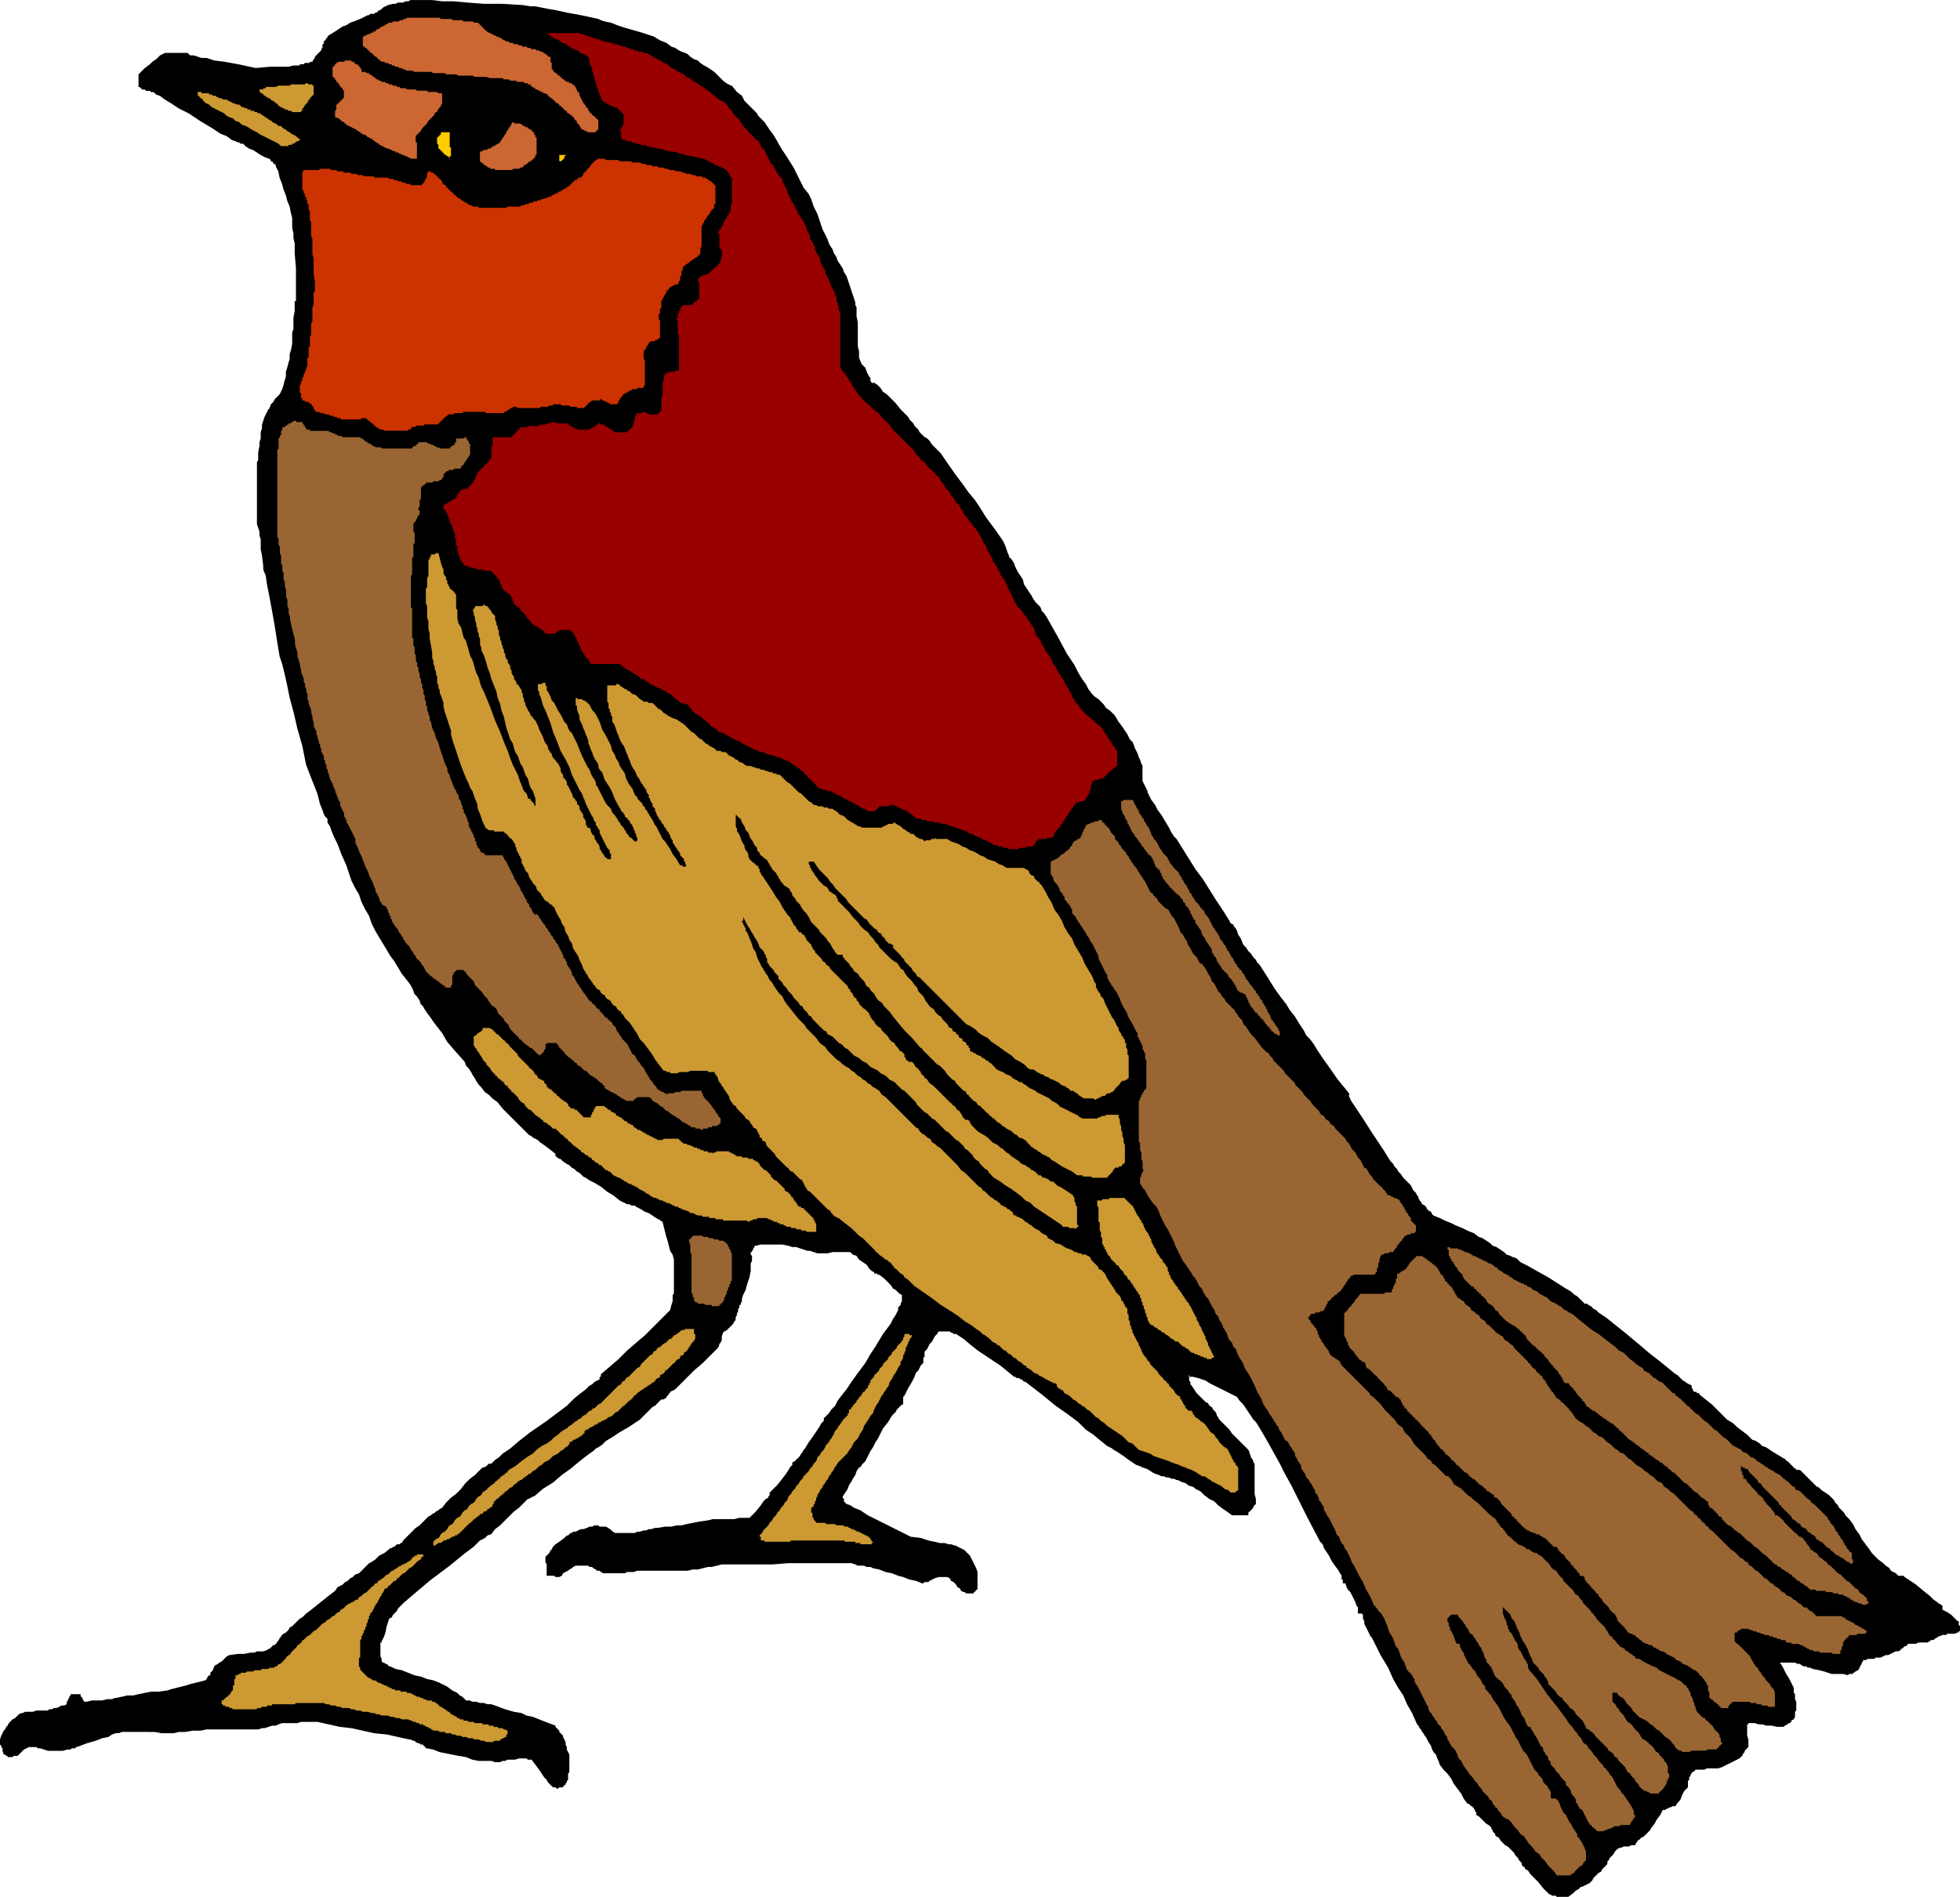
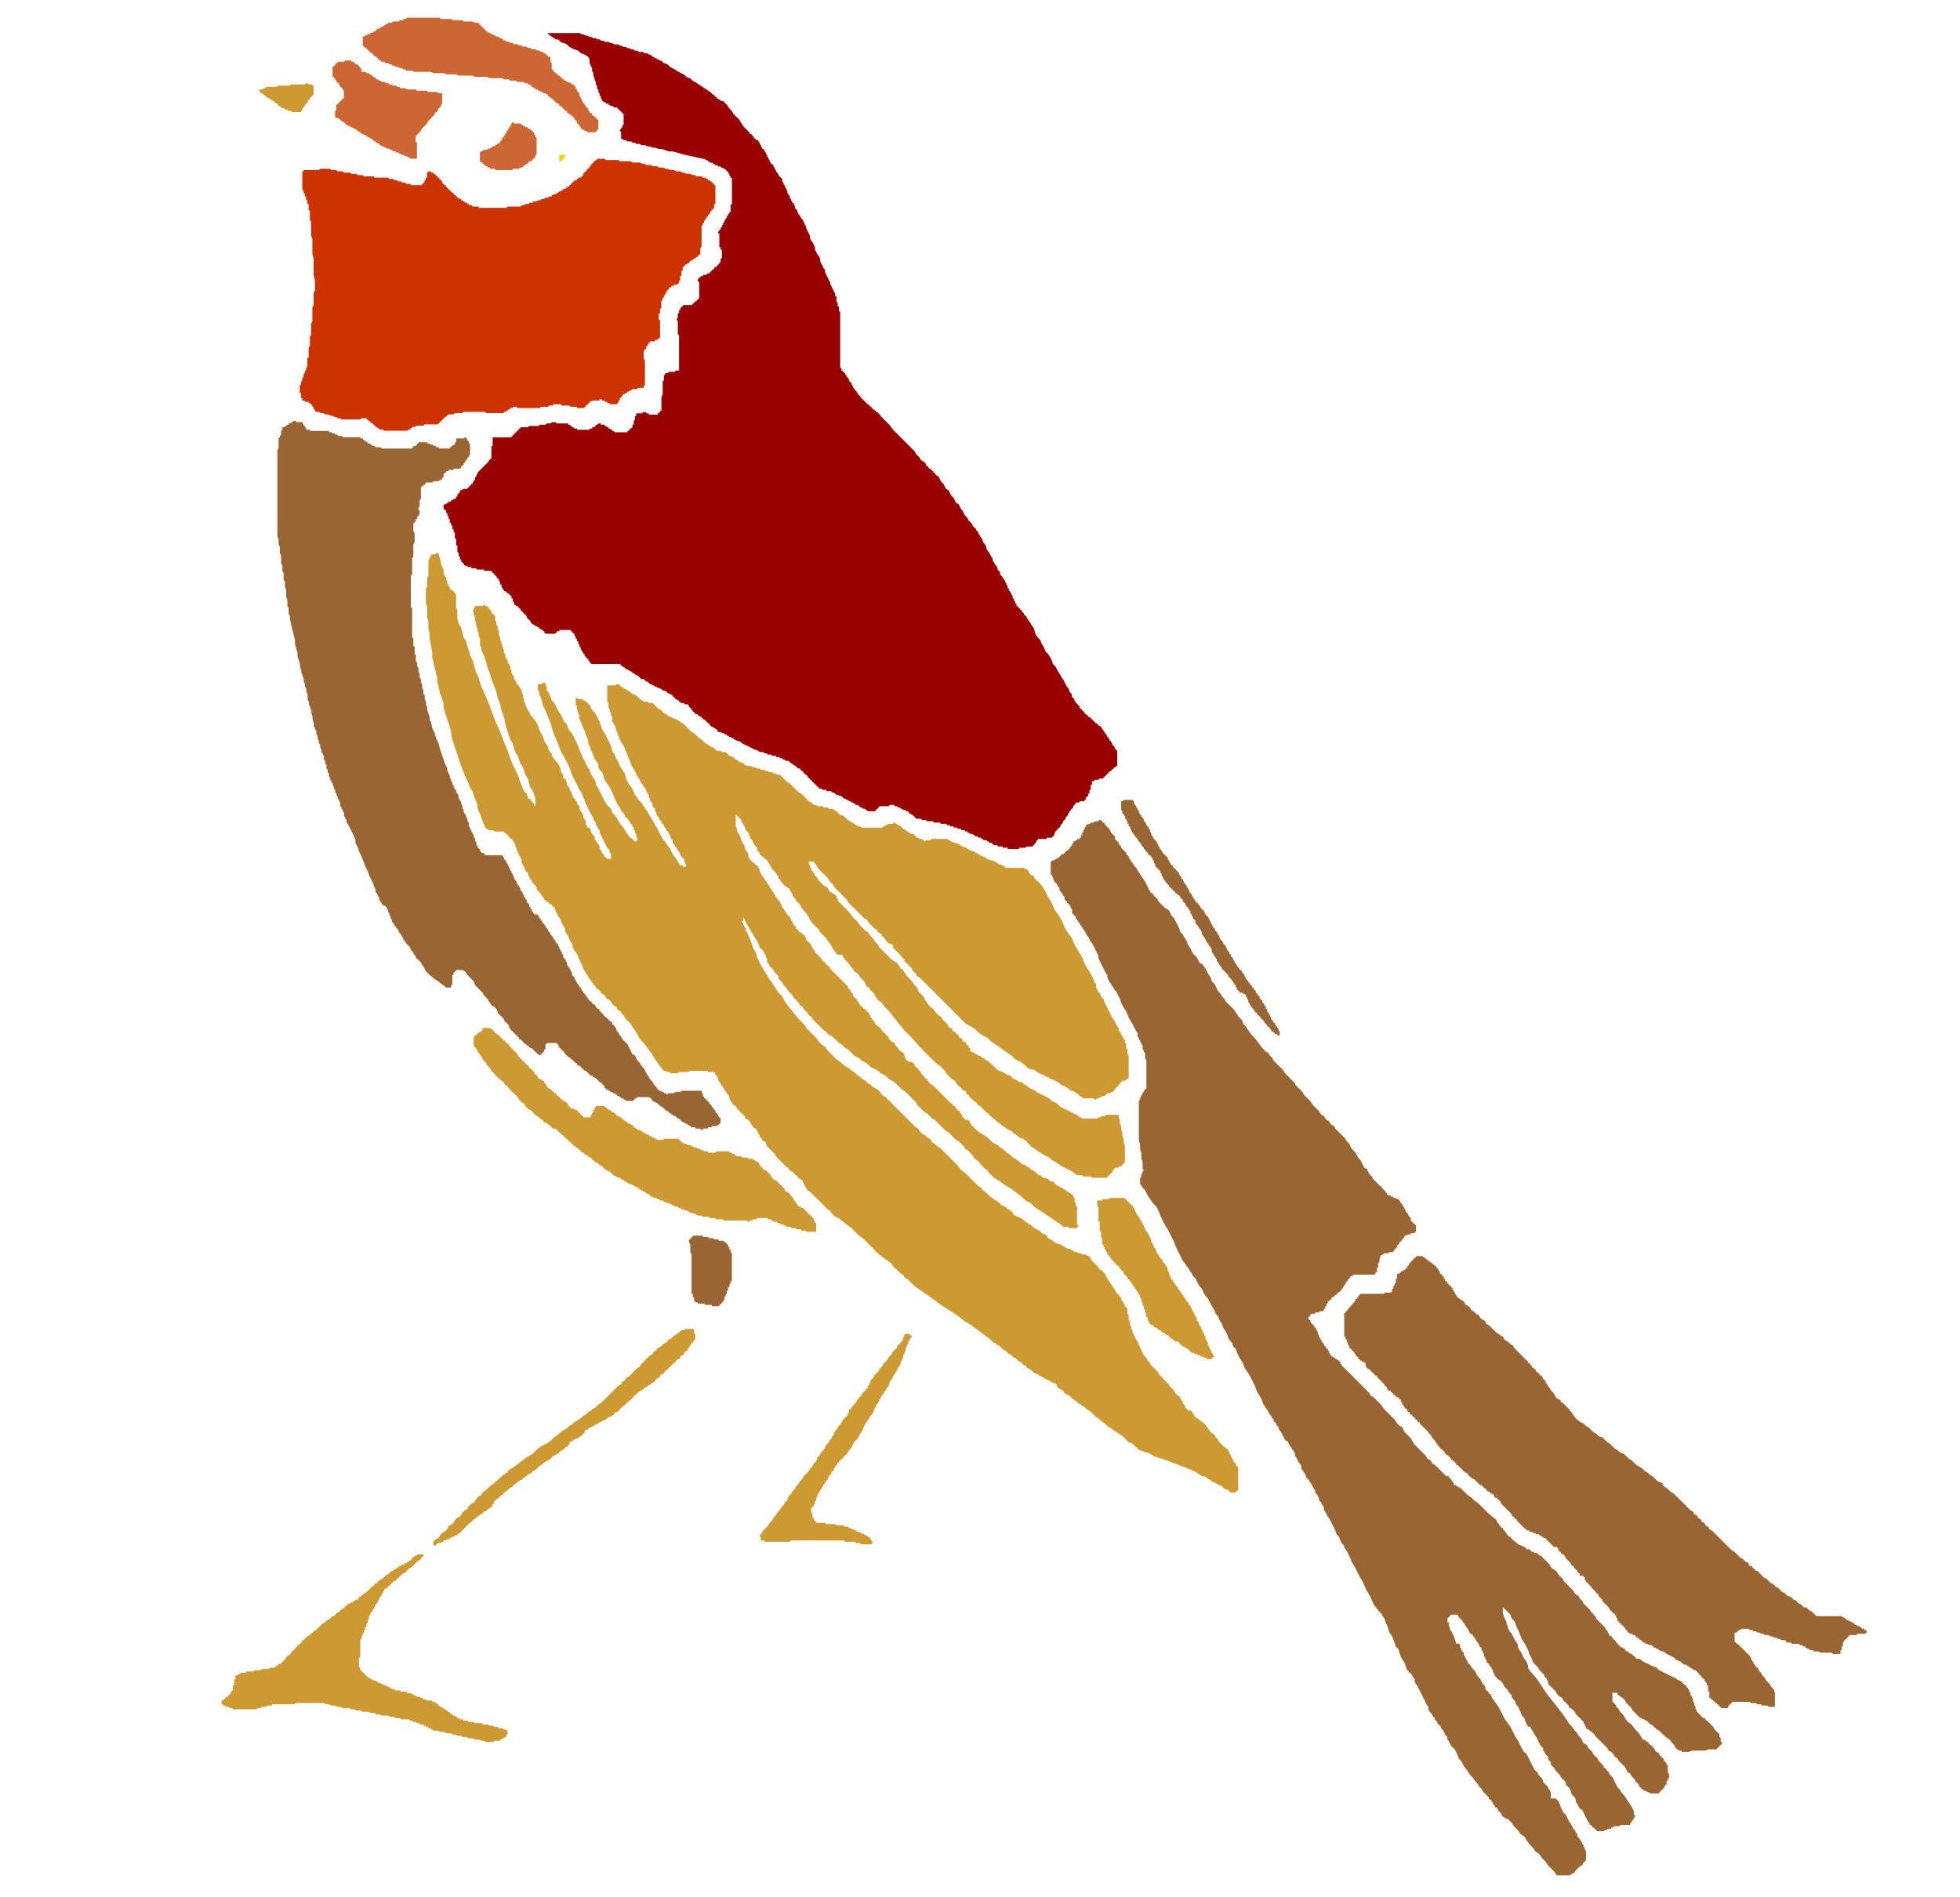
<svg xmlns="http://www.w3.org/2000/svg" width="5.182in" height="5.016in" fill-rule="evenodd" stroke-linecap="round" preserveAspectRatio="none" viewBox="0 0 1556 1506">
  <style>.pen1{stroke:none}.brush2{fill:#963}.brush3{fill:#c93}.brush6{fill:#c63}.brush7{fill:#fc0}</style>
-   <path d="M1237 1506h-1l-1-1h-3l-1-1h-1l-5-5-4-5-3-3-3-3-2-3-2-1-1-2h-1l-1-2v-1l-1-1-1-1-1-2-1-1-1-1-1-2-1-1-2-2-2-2-2-1-2-2-2-2-1-2-2-1-1-1v-1l-1-1-1-1v-1l-1-1v-1l-1-1-1-1-2-1-1-1-1-1-2-2-1-1-1-1-2-1v-2l-1-1v-1l-1-1v-1h-1v-1h-1l-1-1-1-1h-1l-3-4-2-4-3-4-3-4-2-4-3-4-3-3-3-4-1-3-1-2-1-3-2-2-1-2-1-3-2-3-1-2-1-2-1-1-1-2-1-1-1-2-1-1-1-2-1-1-4-9-4-7-3-7-4-6-4-7-4-9-6-10-7-14-1-1-1-2-1-2-1-2-1-2-1-2v-2l-1-2v-3l-1-1h-3v-5l-1-1-1-3-1-2-1-2-1-2-1-2-2-2-1-2-1-3h-2v-3h-1v-3l-3-5-3-4-2-3-2-4-2-3-2-3-1-3-2-2-10-19-7-14-6-12-5-9-4-8-5-9-5-9-7-12-2-3-2-2-2-3-2-3-2-3-2-3-3-3-2-3-8-4-6-3-4-2-4-2-3-2-3-1-3-1-4-1h-3v-1h-1l1 1v3l1 1v2l1 1 4 6 4 4 3 3 2 1 1 2h1v1h1l1 2 1 1 1 1 1 2v1l1 1 1 2 1 1 2 2 1 1 2 2 2 2 2 3 4 4 4 4 5 5 1 2v1l1 2v1l1 1 1 2v1l1 1v24l1 4v4l-1 1-1 1v1l-1 1-1 1-1 1-1 1v2h-13l-4-3-3-2-4-3-3-3-4-2-4-3-3-3-4-2-1-1-2-1h-1l-2-1-1-1-2-1h-1l-2-1-2-1h-1l-2-1h-2l-2-1h-2l-2-1h-2l-2-1-3-1-2-1-3-2-2-1-3-1-2-1-3-1-6-4-4-3-3-2-3-2-2-1-1-1-2-1-2-1-5-4-6-5-6-4-6-6-8-6-10-7-11-9-13-10h-1l-1-1-1-1h-1l-1-1h-2l-1-1h-1l-6-5-5-4-6-4-6-4-6-4-5-4-6-5-6-4h-2l-1-1h-1l-1-1h-9l-1 2-2 2-1 2-1 2-2 2-1 2-1 2-2 2v4l-1 1v4l-2 2-1 2-1 2-2 2-1 3-2 4-3 5-3 6-1 1v6h-1l-1 1-1 1-1 1-1 1-1 2-3 3-3 5-4 5-2 4-2 4-2 3-2 4-2 3-2 4-2 4-3 3v1h-1v1h-1l-2 3-1 3-2 3-1 2-2 3-1 3-2 3-2 3v1l1 1v2l2 2 3 1 3 2 5 2 6 4 8 4 12 6 14 7 8 1 6 2 5 1 4 1h4l3 1h2l3 1h1l1 1h1l1 1h1l1 1h1l1 1 2 2 2 2 1 2 1 2 1 2 1 2 1 2 1 3v14h-1v1h-1v1h-1v1h-6l-1-1h-1l-2-1-1-2-2-1-1-2-2-2-2-1-1-2-2-1h-7l-3 1-2 1-2 1-1 1h-3l-1 1h-1l-5-2-5-1-5-2-4-1-5-2-5-1-5-2-5-1-2-1h-3l-2-1h-5l-2-1-3-1h-50l-13 1h-40l-4 1-4 1h-3l-4 1-4 1h-4l-4 1h-40l-3 1h-5l-2 1h-17l-2-1-1-1h-2l-1-1-2-1-1-1h-2l-1-1h-10l-2 1-1 1-2 1-1 1-2 1-2 1-1 2-2 1h-3l-1-1h-6v-9l-1-2v-4l2-2 1-1 1-2 1-1 1-2 2-2 3-2 4-3 1-1 1-1h1l1-1 1-1h1l1-1h2l2-1 2-1h2l3-1 2-1h2l2-1h3l1 1h5l2 1 1 1h1v1h1v1h1l1 1h16l2-1h2l3-1h2l2-1h2l3-1h2l6-1h5l4-1h4l4-1 5-1 5-1 7-1 4-1h17l4-1h8l5-5 4-5 2-3 2-2 2-1v-1l1-1v-2l6-6 4-5 3-4 2-3 1-2 1-1 1-1v-2l2-1 2-2 1-1 1-1 1-2 1-1 1-2 1-1 3-5 3-4 2-3 2-3 2-3 1-2 2-2v-2l4-4 2-3 3-3 2-4 3-4 4-5 4-6 5-7 6-8 4-7 4-6 3-5 3-5 3-4 3-4 2-4 2-3 1-2 1-2v-2l1-1 1-1v-1l1-2v-5l-2-1-1-1-2-2-2-1-2-3-2-2-3-3-4-3h-1l-1-1h-2v-1l-2-1-2-2-2-3-3-2-3-2-2-3-3-1-2-2h-14l-4 1h-8l-3-1-3-1h-2l-3-1-3-1-3-1h-3l-3-1-5-1h-17l-4 1h-1v1l-1 1v1l-1 1v1h-1v2l1 1v4l-1 2v6l-1 5-2 6-1 4-2 4-1 3v2l-1 2v1h-1v2l-1 1v2l-1 2v1l-1 2v2l-1 1-1 2-1 1-1 1-1 1-1 1-1 1-2 1-1 1-1 3v3l-1 2-1 1v1l-1 2-1 1-2 2-9 9-7 6-6 6-4 4-3 3-2 2-2 1-2 1v1h-1v1l-1 1-1 1v1h-1l-1 1h-2l-1 1-2 2-2 2-2 1-2 2-2 2-2 2-2 2-2 2-9 6-7 4-6 4-5 3-3 3-3 2-2 1-2 2-3 2-4 3-5 4-6 5-7 5-7 6-8 5-7 6h-1l-1 1h-1l-1 1h-1l-4 4-3 3-4 3-4 4-3 3-4 4-4 3-3 4-3 1-2 2-4 2-5 5-8 6-11 9-16 12-20 17-2 2-1 1-2 2-1 2-1 1-2 2-1 2-2 1-2 6-1 5-1 3-1 2-1 2v1h-1v11l1 2v2l1 1h1l1 1h1l1 1 1 1h1l4 2 5 1 5 2 5 2 5 1 5 2 5 1 5 2 6 3 4 3 4 2 2 2 2 1 1 1 1 1 1 1h3l2 1h3l3 1h3l3 1h3l3 1 8 3 7 2 6 1 4 2 5 1 5 2 5 2 8 3v1l1 1 1 1 1 1v1l1 1 1 1 1 1v1l1 2 1 2v2l1 2v2l1 2 1 2v14l-1 1v5l-1 1v1l-1 1v1h-1v1h-1v1h-3l-1 1h-1l-1-1h-2l-1-1-1-1-2-2-1-2-2-2-2-3-2-3-3-4-3-4h-3l-1-1h-6l-3 1h-6l-2 1h-2l-2 1h-4l-3-1h-10l-5-1-5-2-6-1-5-1-5-1-5-1-5-2-5-1h-1v-1h-1v-1h-1v-1h-2l-1-1h-1l-2-1-1-1h-1l-2-1h-1l-9-2-9-2-10-1-9-2-9-2-9-1-9-2-9-2h-13l-3 1h-12l-3 1-2 1h-3l-3 1-3 1h-2l-3 1h-41l-5 1h-6l-6 1h-5l-4 1h-10l-5-1H97l-3 1h-2l-3 1-3 2-5 1-5 2-7 2-8 3h-1v1h-3l-1 1h-3l-3 1H38l-3-1-3-1h-2l-1-1h-6l-2 1-2 1-1 1-1 1-1 1-1 1-1 1h-3l-1 1H6v-1H5l-1-1H3l-1-3v-2l-1-1v-1l-1-1v-4l1-3 1-2 1-2 1-1 1-2 1-1 1-2 2-2 1-1 2-1 1-1 1-1 1-1 2-1h1l2-1h6l3-1h9l1-1h2l2-1h2l2-1 2-1h2l2-1v-2l1-1v-1l1-1v-1l1-1v-1h8v2h1v1l1 1v1l1 1h2l4-1h8l4-1h4l2-1h1l5-1 4-1h5l4-1 5-1 5-1h6l7-1 3-1 4-1 4-1 4-1 3-1 4-1 4-1 4-1 1-1 1-2 1-1h1v-2l1-1 1-1 1-3 1-1 2-1 1-1 2-1 1-1 2-2 1-1 2-1 7-1h5l5-1h3l2-1h5l3-1 1-1h1l1-1 1-1 1-1h1l1-1 1-1v-1h1v-1l1-1v-1h1v-1l1-1 1-1 2-1 2-2 1-2 2-1 2-2 2-2 2-2 2-1 3-3 4-3 5-4 5-4 5-4 4-3 2-3 2-1 2-1 2-2 2-1 2-2 2-1 2-2 3-1 3-3 3-3 2-2 2-1 3-2 3-3 4-2 5-4h1l1-1h1l1-1 1-1h2l1-1h1l1-2 2-2 2-2 3-3 3-3 3-2 3-3 3-3 1-1 2-1 1-1 2-1 1-1 2-1 1-1 2-1 3-4 4-4 4-3 4-4 3-4 4-4 4-3 4-4 1-1 1-1h1l2-1 1-1 1-1h2l1-1 2-2 3-2 3-3 6-4 7-6 9-7 13-9 16-12 6-6 5-4 4-3 3-3 2-1 2-2 2-1 2-1v-2h1v-2l7-6 7-6 7-7 7-6 7-6 7-7 6-6 7-7 1-4 1-3v-5l1-1v-27l-1-4-2-3-1-4-1-4-1-3-1-4-1-4-1-4-3-2-2-1-3-2-3-2-3-1-3-2-2-1-2-1-1-1h-3l-1-1h-2l-6-3-5-4-5-3-5-4-5-3-4-2-3-2-2-1-3-3-2-1-2-2-2-1-2-2-2-1-3-2-2-2h-1l-1-1h-1v-1h-1v-2l-5-4-4-3-3-2-2-2-2-1-2-1-1-1-2-1-9-9-7-7-5-5-4-5-4-3-3-3-3-2-3-4-2-2-2-3-1-2-2-3-1-2-2-3-2-2-1-3-8-9-6-7-4-7-4-5-3-4-2-3-3-4-2-3-1-2-2-2-1-3-2-3-2-2-1-3-1-2-1-2-3-4-4-5-3-5-3-5-3-4-3-5-3-5-3-5-3-5-3-6-2-6-3-5-3-6-2-6-3-5-3-6-4-12-4-9-3-8-3-6-2-5-1-3-2-3v-3l-1-1-1-1-1-2-1-3-2-5-2-8-4-10-5-13-3-15-4-14-3-13-3-11-2-10-2-9-2-8-2-6-2-12-2-13-2-11-2-11-2-10-1-7-2-5v-3l-1-8-1-5v-8l-1-3v-3l-1-3-1-3v-49l1-2v-6l1-5v-3l1-3v-5l1-3v-3l1-3 1-3 1-2 1-2 1-2 1-1 1-3 2-2 1-2 1-1 1-1 1-1 1-1 1-2 1-2 1-3 1-4 1-3v-4l1-3 1-4 1-3v-4l1-3 1-5v-9l1-3v-9l1-5v-8h1v-26l-1-12v-8l-1-4v-4l-1-4v-8l-1-4-1-5-2-5-1-4-2-5-1-4-2-5-1-5-2-4v-1l-1-1h-1v-1l-1-1h-1v-1l-1-1-3-1-4-2-3-2-3-2-3-1-3-2-1-1-1-1h-2l-1-1h-1l-2-1-3-1-4-3-5-2-6-4-10-6-9-6-8-4-6-4-5-3-4-3-3-1-2-2h-2l-1-1h-3l-1-1h-2l-1-1-1-1h-1V59l5-5 4-3 2-2 3-2 2-2 1-1 2-1 2-1h18l1 1 1 1h3l3 1 3 1h4l6 2 8 1 11 2 14 3 11-1h15l4-1h5v-1h3l1-1h3l2-1h1l1-2 1-1v-1l1-1 1-1 1-1 1-1 1-1v-1l1-1v-3h1v-2l1-1 1-1v-1h1v-1l1-1 5-3 3-2 3-2 3-1 3-2 3-1 5-2 6-3h1l1-1h3l1-1h1l1-1 1-1h1l1-1 1-1 2-1 2-1 4-1h2l2-1h4l2-1h2l2-1h17l8 1h9l11 1 13 1h14l17 1 6 1h4l5 1 5 1 6 1 9 2 11 2 14 3 2 1 3 1 5 1 5 2 6 2 7 2 7 2 9 3 5 3 5 2 4 3 3 1 3 2 2 1 3 1 2 1 2 2 3 2 3 1 2 2 3 2 2 1 3 2 3 2 1 1 1 1 1 1 1 1 1 1 1 1 1 1 1 1h1v1h1l1 1h1l1 1h1l4 5 4 3 2 4 3 3 2 2 2 2 1 1 2 2 1 2 1 1 2 2 2 2 2 3 2 3 3 4 3 5 1 2 3 5 4 6 5 8 4 8 4 8 4 5 2 4 2 6 3 6 2 6 2 6 2 4 2 4 1 3 1 2 2 3 1 3 2 3 1 3 2 3 2 3 1 3 2 3 2 6 2 6 1 3 1 3 1 3v2l1 2v7l1 5v19l1 4v5l2 5 3 3 1 3 1 2 1 2 1 1v2l1 2h3v1h1l1 1 2 2 2 3 3 2 3 3 4 4 4 5 5 5 1 1 1 2 2 2 1 1 1 2 1 1 2 2 1 2 2 2 2 2 2 1 2 2 2 3 3 3 4 4 4 6 7 10 6 8 5 7 5 6 4 6 5 8 6 8 7 10 2 4 1 3 1 3 1 2v1l1 1 1 1 2 3 1 3 2 4 2 3 2 3 1 4 2 3 2 3 2 3 1 2 2 3 2 2 2 2 1 3 2 2 2 3 9 16 7 13 6 9 3 6 3 5 3 4 2 4 3 4 2 2 3 2 2 2 2 2 2 3 3 2 2 2 2 2 3 5 3 4 2 3 2 3 1 2 1 2 1 1 1 1 1 2 1 3 1 2 1 2 1 3 1 2 1 3 1 2v12l1 2 1 2 1 2 1 2v1l1 2 1 2 1 2 3 4 2 4 3 4 3 5 3 5 2 4 2 3 2 2 5 8 5 8 5 8 6 8 5 8 5 8 6 9 5 8 1 2 2 1 1 2 1 1 1 2 1 3 2 3 2 5 1 1 1 1 2 3 2 2 2 3 2 2 1 2 2 2 7 11 5 8 5 7 4 5 3 5 4 5 3 5 4 6 2 4 3 3 3 4 3 5 4 6 5 7 7 10 9 11v3l1 1v1l10 15 7 11 6 9 4 6 3 5 2 3 2 2 1 2 2 2 1 2 2 2 2 3 2 2 2 2 2 2 1 2 1 2 1 1 1 1 1 2 1 1v1l1 2 1 1 1 2 2 1 1 1 1 2 1 1 2 1 1 2 1 1 5 2 4 2 5 2 4 2 5 2 4 2 5 2 4 3 3 1 3 2 3 2 2 2 3 1 3 2 3 2 2 2 3 1 2 1 3 1 3 3 6 3 7 4 9 5 11 7 3 2 2 1 3 2 2 2 2 1 2 2 2 2 2 2h2l1 1 2 1 2 2 2 1 2 2 3 2 3 2 5 4 5 4 5 4 6 5 6 5 7 6 9 7 11 9 3 2 2 2 1 1 1 1 2 1 1 1 2 1 2 1v2l1 1v1l1 1h2v1h2v1l10 8 7 7 5 5 5 3 3 3 4 3 4 3 4 4 3 1 3 2 2 2 3 1 3 2 3 2 5 3 5 3v1h1l1 1 1 1 1 1 1 1 1 1 1 1h1v1h3l1 1 4 4 3 3 3 3 2 2 2 1 2 2 3 2 3 2 2 2 2 2 1 2 2 2 1 2 2 2 2 2 1 2 3 3 3 4 2 4 3 4 2 4 3 4 3 4 2 3 5 5 4 3 2 2 3 2 1 2 2 1 2 1 2 2h4l1 1 9 6 6 5 5 4 3 3 3 2 1 1 2 1 1 1v3l4 2 3 2 2 2 1 1 1 1 1 1h1v3l1 1v4h-1v1h-1l-2 1h-6l-1 1h-3l-2 1h-1l-1 1-2 1-1 1h-2l-1 1-2 1h-7l-2 1h-6l-1 1-1 1h-1l-1 1-1 1h-1v1l-2 1h-2l-2 1-2 1-2 1h-2l-2 1-2 1h-4l-1 1h-5l-2 1h-2v1l-1 1v1l-1 1v1l-1 1v1l-1 1-2 1-1 1h-1v1h-3l-1 1-4-1h-9l-3-1-3-1-4-1-5-1-2-1h-2l-1-1h-2l-2-1-1-1h-2l-2-1h-12l2 3 1 2 1 2 1 2 2 3 1 2 1 2 1 2 1 2v4l1 1v4l1 2v7l-1 1v4l-1 2-2 1v1l-1 1h-1l-1 1-2 1-1 1h-5l-5-1h-4l-3-1h-3l-3-1h-5v1h-1v9l1 3v6l-1 1-1 1-1 1v1l-1 1-1 2-1 1-1 1-2 1-2 1-2 1-2 1-2 1-2 1-2 1-3 1h-9l-2 1h-7l-1 1-1 1h-1v1l-1 1v1l-1 1v2l-1 1v5l-1 1-1 1-1 1-1 2-1 2-1 3-2 2-2 3h-2l-2 1h-1l-1 1h-1l-1 1h-2l-2 4-3 4-1 2-2 3-1 1-1 2-1 1-2 2-2 2-2 1-1 1-1 1h-1v1l-1 1-1 2h-3l-2 1h-4l-2 1h-1l-2 1-1 1-1 1-1 2-1 1-1 1-1 1-1 2-1 1v2l-2 2-2 2-1 2-2 1-2 2-2 2-1 2-2 2-2 1-2 1-2 1h-1l-2 2-2 1-2 2-4 3h-8z" class="pen1" style="fill:#000" />
  <path d="m1236 1489-2-3-3-3-2-2-2-3-3-3-2-3-3-2-2-3-3-3-2-3-2-3-3-2-2-3-3-3-2-3-3-3h-2v-1h-1l-1-1-1-1v-1l-1-1-1-1-1-1v-1l-1-1h-1v-1l-1-1-1-1v-1l-1-1v-1h-1l-1-1v-1l-1-1-1-1-1-1-1-1-1-1-1-2-2-2-1-2-2-2-2-3-2-2-2-3-3-4-1-2-1-2-2-2-1-3-1-2-1-2-2-2-1-1-1-2-1-2-1-1v-2l-1-1-1-1v-1l-1-1v-1l-1-1-1-1v-1l-1-1-1-1-1-1v-1l-1-1-1-1v-1l-1-1-1-1v-1l-1-1-1-1-1-2v-2l-1-1-1-2-1-2-1-2-1-2-1-2-1-2-1-2-1-2-1-1-1-2v-2l-1-1-1-2-1-1v-1h-1l-1-1v-1h-1l-1-3-1-3-2-3-1-2-1-3-1-3-2-2-1-3-1-3-1-2-2-3-1-3-1-3-1-2-1-3-2-3v-1h-1v-1h-1v-1h-1v-1l-1-1-1-1v-1h-1l-3-7-4-7-2-5-3-5-2-4-2-4-2-3-1-3-1-2-1-2-1-2-1-1-1-2v-1l-1-1-1-1-1-2-1-3-2-2-1-3-1-2-1-2-1-2-1-2-1-2-1-1-1-2-1-2-1-1v-2l-1-2-1-1v-1l-1-1-1-1v-2l-1-1v-1l-1-1-1-1v-2l-1-1-1-2-1-2-1-1-1-2-2-2-1-3-1-1-1-2-1-1v-2l-1-2-1-1-1-2-1-2-1-1v-2l-1-2-1-1-1-2-1-1-1-2-1-2h-1l-1-1-1-2-1-2-1-2-1-1-1-2v-1l-1-1-1-1v-1l-1-1-1-1v-1l-1-1-1-2-1-1-1-2-4-6-2-5-3-5-2-5-2-4-2-4-2-3-2-3-1-3-1-2-2-3-1-2-1-2-1-3-2-2-1-3-1-1-1-1-1-2-1-3-1-2-2-3-1-3-2-3-1-3-2-2-1-3-2-3-1-2-1-2-1-2-1-1-1-1-1-2-1-1v-1l-1-2-1-1-1-1-1-2-1-2-1-2-2-2-1-2-2-3-2-3-3-4-2-4-1-2-1-2-1-2-1-2-1-3-1-2-1-2-1-2-1-2-1-2-2-3-1-2-1-2-1-2-1-2-1-3-2-4-3-3-2-3-2-3-1-2-1-2-1-1-1-1-1-2-1-1v-5l1-1v-2l1-1v-1l1-1-1-1v-6l-1-2v-5l-1-2v-5l-1-2v-32l1-1v-1l1-2v-1h1v-2h1v-1l1-1 1-1v-22l-1-2v-4l-1-1v-1l-1-1v-3l-1-1v-1l-1-1v-1l-1-1v-1l-1-1v-3l-1-1-3-6-3-5-2-5-2-3-2-4-1-3-1-2-1-2-1-2-1-1-1-1v-1l-1-1-1-1v-1l-1-1-1-2-1-2v-2l-1-1-1-2-1-2-1-2-1-2-1-2-1-2v-2l-1-2-1-2-1-2-1-2-1-2-1-1-1-2-1-2-1-1-1-2-1-2-1-1-1-2-1-1-1-2-1-1-1-2-1-1v-1l-1-1-1-1-1-1v-3l-1-1v-1l-1-1v-1h-1v-1h-1v-1l-1-1-1-1v-2l-1-1-1-2-1-1-1-1v-2l-1-1-1-2-1-1-1-1-1-2v-1l-1-2-1-1v-10l2-1 2-1 2-1 1-1 1-1 1-1h1l1-1 1-1 1-1h1v-1h1v-1l1-1 1-1v-1l1-1v-1h1l1-1h1v-1h2v-1h1v-2h1v-2l1-1v-1l1-1v-1l1-1v-1l2-1h1l1-1h2l1-1h3v-1h2l1 1v1h1l1 1v1h1v1h1v1h1l1 2 1 2 2 2 1 1v2l1 1 1 1 1 1v1l1 1 1 1v1l1 1 1 1 1 1 1 1v1l1 1 1 1v1l1 1 1 2 1 1 1 2 2 2 1 2 2 3 2 3 2 3 2 4 2 4 1 1h1v1l1 1 1 1 1 1 1 1v1l1 1 1 1 1 1 1 1 1 1 1 1 2 1 1 1 1 2 1 2 2 2 1 2 1 2 1 2 1 2 1 3 2 2 1 2 2 3 1 3 2 3 2 4 3 3 2 4 1 1h1l3 4 2 4 2 3 1 3 2 2 1 2 1 2 1 2 1 1 1 1 1 2 1 1 1 1 1 2 1 1 2 2 1 1 1 1 1 1 1 1 1 2 1 1 1 2 1 1 2 2 1 3 2 2 2 3 2 3 3 3 3 4 3 4 1 1 1 1 1 1 2 1 1 2 2 2 1 2 2 2 2 2 2 2 2 2 1 2 2 2 2 2 2 2 1 1 1 1v1l1 1 1 1 1 1 1 1 1 1 1 1 1 2 1 1 2 2 2 2 2 3 2 2 3 3 1 2 1 1 2 1 1 2 1 1 2 1 1 2 1 1 2 1 1 2 1 1 2 2 1 1 1 1 2 2 1 1 1 2 2 2 1 2 1 2 1 1 2 2 1 2 1 2 2 2 1 2 1 2 1 2 2 1 1 2 1 2 2 2 1 2 1 1 1 1 1 1 1 1 1 1 1 1h1v1l1 1 1 1 1 1v1h1v1l1 1h2v1h2v1h2l1 1h1l1 1 1 2 1 1 1 2 1 1v1l1 1v1l1 1 1 1v1l1 1 1 1v2l1 1 1 1 2 2v5h-1v1h-3v1h-3v1h-2v1l-1 1-1 1v1h-1v1h-1v1l-1 1-1 1v1l-1 1-1 1-1 2h-3l-1 1h-3l-1 1h-1l-1 1-1 3v2l-1 1v3l-1 1v3h-1v1l-1 1h-17v1h-2v1l-1 1-1 1v1h-1v1l-1 1v1h-1v1l-1 1v1h-1v1l-1 1-1 1h-1v1h-1v1h-1l-1 1-1 1h-1v1l-1 1-1 1h-1v2h-1v2h-1v2h-1v1l-1 1h-2l-1 1h-3v1h-3l-1 1v1h-1v1h-1l1 1v1h1v1l1 1v1h1v1h1v1l1 1 1 1v1l1 1v2l1 1v2h1v1l1 1v1l1 1 1 1v1l1 1 1 1v1h1v1l1 1v1l1 1v1h1v1h1l1 1h1v1h1l1 1h1v1h1v2h1v1l1 1 2 2 1 1 2 2 2 2 2 2 2 2 2 2 2 2 2 2 2 2 2 2 1 2 2 1 1 1 1 1 4 4 3 4 3 3 3 3 2 2 2 3 2 2 2 1 1 2 1 2 2 2 1 1 2 2 1 2 2 3 2 2 2 2 1 1 1 1 2 2 1 1 1 2 2 1 1 1 1 2 2 1 1 1 2 2 1 1 1 1 2 2 1 1 1 1h2v1h1v1h1v1l1 1v1h1v2h2v1h1l1 1h1l1 1 1 1 2 2 2 2 3 2 2 2 4 3 4 4 4 4 5 4 1 1v1l1 1 1 1v1h1v1l1 1h1v1l1 1 1 1v1h1v1l1 1 1 1h1v1h1v1h1v1h1v1h1l1 1 1 1 2 1h1l1 1h1l1 1 1 1h2l1 1 1 1h1l1 1h2l1 1 1 1h1l3 3 2 2 2 2 1 2 2 2 2 1 1 1 1 2 1 1 1 1 1 1 1 1v1l1 1 1 1 1 1 1 1 1 1 1 1 1 1 1 1 1 2 1 1 2 1 1 2 2 2 1 2 2 2 3 3 2 3h1v1l1 1 1 1v1l1 1 1 1 1 1 1 1 1 1 1 1 1 1 1 2 1 1 1 2 1 2h1l1 1v1h1v1h1v1h1v1l1 1 1 1 1 1 1 1h1l1 1h1v1l1 1h1l1 1 1 1h1l1 1 1 1h1v1l1 1h2l2 1 1 1 2 1 2 1 2 1 2 1 3 1 2 2 2 1 2 1 2 1 2 1 2 1 2 1 2 1 1 1h1l1 1h1v1h1v1h1v1h1l1 1v1h1v1l1 1v1l1 1v2l1 1v1l1 1v2l1 1v2l1 1v2l1 1v1l1 1 1 1 1 1 1 1 1 1h1l1 1v1h1l1 1 1 1 1 1 1 1 1 1 1 2 2 2 2 2v2l1 1v3h1v2h-1v1h-1v1h-1v1h-1v1h-7l-2 1h-11l-2 1h-6v-1h-2l-1-1h-1v-1h-1v-1l-1-1v-1h-1v-1h-1v-1l-1-1-1-1-3-2-3-3-2-2-2-1-2-2-1-1-2-1-1-1-1-1-1-1h-1l-1-1h-1l-1-1h-1l-1-1-1-1-1-1-1-1-1-1-1-1-1-2-1-1-1-1-1-1-1-1-1-2-1-1-1-1-2-1-1-1-1-1v-1h-4v7l1 1 1 1 1 1v1l1 1 1 1 1 2 1 1 2 2 1 2 2 3 3 2 3 4 3 3 3 5h1l1 1h1v1h1l1 1v1h1l1 1 1 1 1 1 1 2 1 1 2 1v1l1 1 1 1 1 1 1 1v1l1 1 1 1v1l1 1v6h1v4h-1v2h-1v3h-1v1l-1 1v1h-1v1h-1v1h-1v1h-1v1h-7l-1-1h-1l-1-1h-2v-1h-1l-1-1-1-1-1-1v-1l-1-1-1-1-1-1v-1l-1-1-1-1-1-1-1-2-2-1-1-2-1-2-2-2-1-1-1-1-1-1-1-2-2-1-1-2-2-2-2-1-1-2-2-2-2-2-1-1-2-2-1-1-1-1-1-1v-1h-1v-1h-1v-1h-1l-1-1-1-1h-1l-1-1v-1l-1-1v-1l-1-1v-1l-1-1-1-1-2-2-2-2-1-2-2-2-2-1-1-2-2-2-2-2-1-2-2-1-2-2-1-2-2-2-2-2-1-1-1-1v-2l-1-1v-1l-1-1-1-1v-1l-1-1-1-1-2-2-1-2-2-2-2-2-1-3-1-2-1-2-1-3-1-2-1-2-2-3-1-2-1-2-1-3-1-2-1-2-1-3-1-2-2-2-1-3-1-1-1-1-1-1-1-1-1-1-1-1v5l1 3 1 2 1 2v2l1 1v2l1 1v1l1 1 1 1 1 2 1 2 1 2 1 1 1 2v2l1 2 1 1 1 2 1 2 1 2 1 1 1 2 1 2v2l1 2 6 7 4 6 4 6 4 5 4 5 3 4 3 4 2 3 2 3 2 2 2 3 2 2 1 2 2 2 1 2 1 2 2 1 1 1 1 2 2 2 1 1 1 2 2 2 1 1 1 2 1 1 2 2 1 1v1l1 1h1v1l1 1 1 1 1 2 1 1 1 1 1 2 1 2 1 2 1 2 2 2 1 2 2 2 2 3 2 3 2 3 2 4v3h1v2h-1v1l-1 1v1h-1v1l-1 1v1h-7l-2 1h-4v1h-2v1h-3v1h-2l-1 1h-5l-1-1-1-1-1-1h-1v-1l-1-1h-1v-1l-1-1-1-2-1-2-1-2-1-2-1-2-2-1-1-2-1-2-1-1v-2l-1-2-1-1-1-1-1-2v-1l-1-2-1-1-1-1-1-1v-2l-1-1-1-1-1-1-1-1-1-2-1-1-1-1-1-1-1-2-1-1-1-1-1-1v-2l-1-1-1-1v-2l-1-1-1-1-1-2-1-1v-2l-2-2-1-2-1-2-1-2-2-3-1-2-2-3v-1h-2l-2-4-1-3-2-2-1-3-1-2-1-2-1-1-1-2v-1l-1-1-1-1v-1h-1v-2l-1-1-1-1-1-2-1-1-1-1-1-1v-1l-1-1v-1h-1v-1h-1v-1h-1l-1-1-1-1-1-1-1-2-1-2v-1l-1-1v-1l-1-1-1-1v-1h-1v-1h-1v-2l-1-1v-1l-1-1v-2l-1-1v-1l-1-1v-2h-1l-1-2-1-2-1-1-1-2-1-1-1-2-2-1-1-2-1-2-1-1-1-2-1-1-1-2-1-1-2-2-1-2h-5l-1 1-1 1-1 1v3h1v3l1 1v2l1 1 1 2 1 2 1 3 1 3h2l1 1v2l1 1v1l1 1v1h1v2l1 1v1l1 1v1l1 1v1l2 2 2 3 2 2 1 2 1 2 2 2 1 2 1 2 1 1 1 1v2l1 1 1 1 1 1v1h1l2 4 3 4 2 3 2 4 2 4 2 3 3 4 2 4 2 4 2 3 2 4 2 4 3 3 2 4 2 4 2 4 1 1 1 1 1 1v1l1 1 1 1 1 1 1 2v1l1 1 1 1 1 1 1 1v1l1 1 1 2v5h4l2 2 1 2 1 3 1 2 1 2 2 2 1 2 1 2 1 2 1 1 1 2 1 2 1 1 1 2 1 1v2l1 1 1 1v1h1v1l1 1v1l1 1v1l1 1v1l1 2v7l-2 2-1 2-2 1-1 1-1 1-1 1-1 1v1h-1l-1 1h-1v1h-11z" class="pen1 brush2" />
  <path d="M388 1383h-2l-2-1h-2l-2-1h-3l-2-1h-3l-2-1h-3l-1-1h-3l-2-1h-2l-1-1h-4l-1-1h-4l-1-1h-4l-1-1h-1v-1h-2v-1h-2v-1h-2v-1h-3v-1h-2l-1-1h-2l-1-1h-1l-2-1h-5l-2-1h-2l-3-1h-2l-2-1h-5l-2-1h-2l-2-1h-2l-3-1h-4l-2-1h-3l-2-1h-2l-2-1h-5l-2-1h-2l-2-1h-3l-2-1h-2l-2-1h-22l-1 1h-18v1h-4v1h-4l-1 1h-3v1h-19l-1-1h-2v-1h-3v-1h-2v-1h-1v-3h1l1-1 1-1 1-1h1v-1h1v-1h1v-1l1-1v-1h1v-4h1v-5h1v-3h2v-1h2v-1h4l1-1h5l1-1h5l1-1h5l1-1h4v-1h2v-1h1v-1h2v-1h1v-1h1v-1h1v-1h1v-1l1-1 1-1h1v-1h1v-1l1-1 1-1 1-1 1-1 1-1v-1h1l1-1 1-1 1-1v-1h1l2-2 1-1 2-1 2-2 1-1 2-1 1-1 2-2 1-1 1-1 2-1 1-1 1-1 2-1 1-1 1-1h1l1-1 1-1 1-1h1l1-1v-1h1l1-1h1v-1h1v-1h1v-1h1l1-1h1l1-1h1l1-1h1v-1h2l1-2 2-1 1-1 1-1 2-1 1-1 1-1 1-1 1-1 1-1h1v-1l1-1h1l1-1v-1h1l1-1h1v-1h1l1-1 1-1 1-1h1l1-1 1-1 1-1h1l1-1 2-1 1-1h1v-1h2v-1h2v-1h2v-1h1l1-1h1v-1h1v-1l1-1h1v-1h2v-1h5v1h1l-2 1-1 2-2 1-1 1-2 2-1 1-1 1-2 1-1 1-1 1-1 1-1 1h-1l-1 1-1 1-1 1-1 1h-1v1l-1 1h-1l-1 1-1 1-1 1-1 1h-1v1l-1 1h-1l-1 1v1l-1 1v1h-1v2h-1v1l-1 1v1l-1 1v1l-1 1-1 1v1l-1 1v1l-1 1v1l-1 1-1 1v1l-1 1v2l-1 1v2l-1 1v2l-1 1v2h-1v2l-1 1v1l-1 1v2l-1 1v14h-1v7l1 1v2h1v1h1v1h1v1h1v1h1v1h1v1h2v1h1l1 1h2l1 1h1v1h2l1 1h1l1 1h2v1h2v1h2v1h2l1 1h4v1h5v1h3l1 1h1l1 1h1l1 1h2l1 1h2v1h2l1 1h4v1h2l1 1h1v1h1v1h1v1h2v1h1l1 1h1v1h1l1 1h1v1h1v1h1l1 1h1l1 1h1v1h2v1h3v1h3l1 1h4l1 1h6v1h5v1h4v1h3l1 1h3l1 1h1l2 1v3h-1v2h-1l-1 1h-1l-1 1h-1v1h-5v1h-4z" class="pen1 brush3" />
  <path d="M1367 1356h-1v-1h-1v-1h-1v-1h-1v-1h-1l-1-1-1-1-1-1h-1v-1h-1v-5h-1v-5h-1v-2h-1v-1l-1-1v-1h-1v-1h-1v-1l-1-1h-1v-1l-1-1-1-1-1-1h-1l-3-2-3-2-3-1-2-2-3-1-2-2-2-1-2-1-2-1-1-1-2-1h-1l-2-1-1-1h-1l-1-1h-1l-1-1-1-1h-2l-1-1h-2v-1h-2v-1h-1v-1h-1l-1-1-1-1h-1v-1h-1v-1h-2v-1h-2l-1-1h-1v-1l-1-1-1-1v-1h-1v-1h-1v-1h-1v-1h-1v-1h-1v-1h-1v-2l-1-1v-1l-1-1v-1h-1l-1-1-1-1-1-1-1-2-1-1-2-2-1-1-1-1v-1l-1-1-1-1-1-1v-1l-1-1h-1v-1l-1-1-1-1-1-1-1-1v-1h-1v-1h-1v-1h-1v-1h-1v-1l-1-1v-2h-1v-1h-3v-2h-1v-1h-1v-1l-1-1-1-1-1-1v-1h-1l-1-1v-1l-1-1-1-1-1-1-1-1-1-2-1-1-2-1v-1h-1v-1h-1v-2h-1v-1h-3v-1h-1v-1h-1v-1h-1v-1h-1v-1h-1v-1h-1v-1h-2v-1h-1l-1-1h-1v-1h-3v-1h-2l-1-1h-2v-1h-2v-1h-1l-1-1-1-1-1-1-1-1-1-1-1-1-1-1v-1h-1l-1-1v-1h-1l-1-1v-1l-1-1-1-1-1-1-1-1-1-1-1-1-1-1-1-1-1-2-1-1-2-2h-1l-1-1v-1l-1-1h-1l-1-1-1-1h-1l-1-1v-1h-1l-1-1-1-1-1-1h-1l-1-1-1-1-1-1-1-1-1-1h-1l-1-1-1-1h-1v-1l-1-1-1-1h-1l-1-1-1-1-1-1-1-1-1-1-1-1h-1v-1l-1-1-1-1-1-1h-1v-1l-1-1-1-1-1-1h-1v-1h-1v-1l-1-1-1-1-1-1h-1v-1l-1-1-1-1v-1h-1v-1l-1-1v-1h-1v-1h-1v-1l-1-1v-1h-1v-1h-1v-1l-1-1-1-1-1-1-1-1-1-1-1-1-1-1v-1h-1l-1-1v-1h-1l-1-1v-1h-1l-1-1v-1h-1l-1-1v-1h-1l-1-1v-1l-1-1h-1v-1l-1-1v-1h-1v-2h-1v-2h-1v-1h-1v-1h-2v-1h-1v-1h-1v-1h-1v-1h-1v-1h-2v-1h-1v-2h-1v-1h-1v-1l-1-1-1-1-1-1-1-1-1-1-1-1v-1h-1l-1-1-1-1-1-1-1-1-1-1-2-1-1-2v-2h-1v-1h-2v-1h-1l-1-1-1-1v-1h-1v-1h-1v-1l-1-1v-1h-1v-1h-1v-1h-1v-1h-1v-2h-1v-2l-1-1v-2h-1v-2h-1v-19h1v-1h1v-1h1v-1l1-1 1-1 1-1v-1h1v-1h1v-1l1-1v-1h1v-1h1v-1l1-1 1-1h19v-1h5l1-1v-2h1v-2l1-1v-1l1-1v-3h1v-4h2v-1h1v-1h2v-1h1l1-1 1-1v-1h1v-1l1-1v-1h1v-1h1v-1h1v-1h1v-1h1v-1h5l1 1h1v1h1l1 1 1 1h1v1h1l1 1 1 1h1v1h1v1h1v1l1 1v1h1v2h1v1h1v1h1v2h1v2h1l1 1v1h1v1h1v1h1v1h1v2h1v1l1 1v1l1 1 1 2 2 1 1 1 2 1 1 2 1 1 2 1 1 1 1 2 2 1 1 1 1 1 2 1 1 2 1 1 2 1 1 1 1 2 2 1 1 1 1 1 2 2 1 1 1 1 2 1 1 1 2 1 1 2 1 1 2 1 1 1 1 1 2 1 1 2 1 1 1 1 1 1 1 1 1 1 1 1 1 1 1 1 1 1 1 1 1 1v1h1l1 1v1h1v1l1 1h1v1h1v1l1 1 1 1h1v1l1 1h1v1l1 1v1h1v1h1v2h1v1l1 1v1h1v1l1 1v1h1v1h1v1l1 1 1 2 1 1 2 1 1 1v1h1l1 1 1 1 1 1 1 1 1 1 1 1v1h1v1h1v1l1 1v1h1v1l2 2 3 2 2 1 2 2 2 1 2 2 2 2 2 1 2 2 3 1 2 2 2 2 2 1 2 2 2 2 2 1 2 2 3 1 2 2 2 2 2 1 2 2 2 2 2 1 3 2 2 2 2 1 2 2 2 1 2 2 2 2 3 1 2 3 3 2 2 2 3 2 2 2 2 2 2 2 2 2 2 2 1 1 2 2 2 1 1 2 2 1 1 2 2 1 1 2 2 1 1 2 2 1 1 2 2 1 2 2 1 1 2 2 2 2 2 2 2 2 2 2 2 2 3 2 2 2 1 1 1 1 1 1h1l1 1 1 1 1 1h1l1 1v1l1 1h1l1 1 1 1 1 1 1 1h1l1 1 1 1 1 1 1 1 1 1 1 1h1l1 1 1 1 1 1 1 1h1l1 1 1 1 1 1h1l1 1 1 1 1 1 1 1h1l1 1 1 1 1 1h1l2 1 1 1 1 1h1l1 1 1 1 1 1h1l1 1 1 1 1 1h2l1 1 1 1 1 1h1l1 1 1 1 1 1 1 1h20l1 1h1l1 1 1 1h1l1 1h1l1 1h1l1 1 1 1h1l1 1h1l1 1h1v1h2v1h1l1 1v1h-1v1h-7v1h-6v1h-1v1h-1v1h-1v1h-1v1l-1 1v3h-1v3h-1v3h-6l-1-1h-9l-1-1h-4l-1-1h-2l-1-1h-1l-1-1h-1v-1h-2v-1h-2l-1-1h-6v-1h-4v-1l-1-1h-3l-1-1h-2l-1-1h-2l-1-1h-2l-1-1h-3l-1-1h-2l-1-1h-2l-1-1h-2l-1-1h-2l-1-1h-6v1h-2v1h-1v1h-2v7l1 1 1 1h1v1h1v1h1v1h1v1h1v1h1v1h1v1h1v1h1v1h1v1l1 1v1l1 1v1h1v2h1v1l1 1 1 1 1 1v1l1 1 1 1 1 2 1 1 1 1 1 2 2 2 1 1 1 2 2 2 1 3v11h-5l-1-1h-4l-1-1h-3l-1-1h-4l-1-1h-14v1h-1v1h-1v1h-1v2h-5z" class="pen1 brush2" />
-   <path d="M1479 1274h-1v-1h-3v-1h-2l-1-1h-1l-1-1h-1v-1h-1l-1-1h-1l-1-1h-1l-1-1h-3l-1-1h-4v-1h-5l-1-1h-7l-1-1h-4l-1-1-1-1-1-1h-1l-1-1-1-1h-1l-1-1-1-1h-1l-1-1-1-1-1-1h-1v-1l-1-1h-1l-1-1-1-1h-1l-1-1-1-1h-1l-1-1-1-1h-1l-1-1-1-1h-1l-1-1-1-1-2-2-3-3-3-2-2-2-2-2-2-1-2-2-2-2-2-1-1-1-2-2-1-1-1-1-1-1h-1l-1-1-1-1h-1v-1h-1v-1h-1v-1h-1l-1-1h-1l-1-1-1-1-1-1-1-1-1-1v-1l-1-1h-1l-1-1v-1h-1v-1h-1v-1h-1v-1h-1v-1h-1v-1h-2v-2h-1v-3h-1l-2-2-2-1-2-2-2-2-2-1-2-2-1-1-2-2-1-1-2-1-1-1-1-1-1-1-1-1-1-1-1-1-1-1-1-1h-1l-1-1-1-1-1-1h-1v-1l-1-1h-1l-1-1-1-1-1-1h-1l-1-1-1-1h-1l-1-1-1-1h-1v-1h-1l-1-1h-1v-1l-1-1h-1l-1-1-1-1h-1v-1h-1l-1-1-1-1h-1v-1h-1l-1-1-1-1h-1v-1h-1l-1-1h-1v-1h-1v-1h-1v-1h-1v-1h-1v-1h-1v-1h-1v-1h-1l-1-1v-1h-1l-1-1-1-1-1-1-1-1h-1l-1-1h-1v-1h-1l-1-1-1-1h-1l-1-1-1-1h-1v-1h-1l-1-1-1-1h-1v-1h-2v-1h-1l-1-1-1-1h-1v-1h-1v-1l-1-1v-1h-1v-1h-1v-1l-1-1-1-1-1-1-1-1v-1h-1v-1l-1-1-1-1v-1h-1v-1h-1v-1h-1v-1l-1-1h-3v-1h-1v-2h-1v-2h-1v-1l-1-1-1-1v-1l-1-1-1-1-1-1-1-1v-1h-1v-1h-1v-1h-1v-1l-1-1v-1h-1v-1h-1v-1h-1v-1l-1-1-1-1-1-1-1-1h-1v-1h-1v-1h-1v-1h-1v-1h-1l-1-1-1-1-1-1-1-1-1-1v-1l-1-1v-1h-1v-1h-1v-1h-1v-1h-1l-1-1v-1h-1l-1-1-1-1h-1v-1h-2v-1h-1l-1-1h-1v-1h-1l-1-1-2-2-1-1-2-2-1-2-2-1-1-2-1-1-1-1-2-1-1-1-1-1v-1l-1-1-1-1-1-1h-1v-1l-1-1h-1v-1l-1-1h-1v-1l-1-1h-1v-1l-1-1h-1l-1-1-1-1-1-1-1-1-1-1-1-1-1-2v-1l-1-1-1-1-1-1-1-1v-1l-1-1-1-1v-1h-1v-2h-1v-1h-1v-2h-1v-2h-1v-5h-1v-2h2v1h6l1 1h2l1 1h1l1 1h2l1 1h1l1 1h1v1h2l1 1h1l1 1h1l1 1h1l1 1h2v1h1l1 1h2v1h1l1 1 1 1h1l1 1v1h1l1 1h1l1 1 1 1h1l1 1h1l1 1 1 1h1l1 1 1 1h1l1 1h1l1 1h1l1 1h2v1h2v1l3 1 2 2 3 1 2 2 2 1 2 1 2 1 2 2 1 1 2 1h1l1 1 2 1 1 1h1l1 1 1 1 1 1h1l1 1h1v1h2v1h1l6 5 5 4 5 4 5 3 5 4 4 3 4 3 3 3 4 2 3 3 2 2 3 2 2 2 3 2 2 1 1 2 2 1 2 1 1 1 1 1 1 1 1 1h1l1 1 1 1h1v1h2l1 1 1 1 1 1 1 1 1 1 1 1 1 1 1 1 1 1h1l1 1v1h1l1 1 1 1h1v1h1v1h1v1h1v1h1v1h1v1h1l1 1 1 1 1 1 1 1 1 1 1 1 2 1 1 1 1 1 1 1 1 1 1 1 2 1 1 1 1 1 1 1 1 1 1 1 1 1 2 1 1 1 1 1 1 1 1 1 1 1 2 1 1 1 1 1 1 1 1 1 1 1 1 1h1l1 1h1l1 1h1l1 1 1 1 1 1h1l2 1 1 1 1 1 1 1h1l2 1 1 1 1 1 2 1 1 1 2 1 1 1 2 1 1 1 2 1 2 1 1 1 2 1 2 1 2 2 1 1h1v1h1v1h1l1 1 1 1 1 1 1 1h1l1 1v1l1 1h1l2 1 1 1 1 1 1 1 2 2 1 1 2 1 1 2 2 1 2 2 1 1 2 2 2 2 2 2 1 1 1 1v1l1 1 1 1v1l1 1 1 1 1 1v1l1 1v1l1 1 1 1v1l1 1 1 1v1l1 1 1 1v1l1 1v1l1 1 1 1v1l1 1 1 1v1h1l1 1v5h1v3h-1v1l-1-1h-1v-1h-2v-1h-1l-1-1-1-1h-1l-1-1h-1v-1h-2v-1h-1l-1-1-1-1-1-1h-1v-1l-1-1h-1l-1-1-1-1-1-1-1-1-1-1h-1l-1-1-2-1-1-2-1-1-2-1-1-1-2-1-1-2-2-1-2-1-1-2-2-1-2-2-2-1-1-2-2-2-2-2-1-1-1-1-1-1-1-1v-1h-1l-1-1v-1l-1-1-1-1-1-1-1-1-1-1-1-1-1-1-2-2-1-1-1-1-2-2-1-2-2-1-1-2-2-2-2-2-2-2-2-3h-2v-1h-2v-1h-2v-1 1h1v4h1v3h1v3h2v1l1 1v1h1v1h1v1h1v1l1 1 1 1 1 1 1 1 1 1v1h1v1h1l1 1 1 1 1 1v1l1 1 1 1v1h1v1h1v1h1v1h1v1l1 1 1 1v1h1v2h2l1 1h1v1h1v1h1v1h1v1l1 1 1 1 1 1 1 1 1 1 1 1 1 1 1 1 1 1h1v1h1v1h1v1h2v1h1l1 1v1h1v1h1v2h1v1h1v1l1 1v1l2 1 1 1 2 1 1 1 1 2 2 1 1 1 1 1 2 1 1 2 2 1 1 1 1 1 2 2 1 1 1 1 2 1 1 1 2 2 1 1 1 1 2 1 1 1 2 2 1 1 1 1 2 1 1 2 1 1 2 1 1 1 2 2v2h1v1l1 1h-2v1h-3z" class="pen1 brush2" />
  <path d="M344 1227v-3l1-1 1-1 2-1 1-1 1-2 1-1 2-1 1-1 1-1 1-2 1-1 2-1 1-1 1-2 1-1 1-1 2-1 1-1 1-2 1-1 1-1 2-1 1-2 1-1 1-1 2-1 1-1 1-2 1-1 1-1 2-1 1-2 1-1h1v-1h1l1-1v-1h1l1-1 1-1h1v-1h1l1-1v-1h1l1-1 1-1h1v-1l1-1h1v-1h1l1-1 1-1h1v-1l1-1 5-3 5-4 4-3 5-3 3-3 4-3 4-2 3-2 3-3 3-2 2-2 3-2 2-1 2-2 2-1 2-2 2-1 1-1 2-1 1-1 1-1 2-1 1-1 1-1 1-1h1l1-1 1-1h1l1-1 1-1 1-1 2-1 1-1 2-2 1-1 2-2 1-1 1-1 2-2 1-1 2-2 1-1 2-1 1-2 2-1 1-2 2-1 1-1 2-2 1-1 2-2 1-1 2-1 1-2 1-1 2-2 1-1 2-2 1-1 2-1 1-2 2-1 1-2h1l1-1h1v-1h1v-1h1l1-1h1v-1h1v-1h1v-1h2v-1h1v-1h1v-1h1l1-1h1v-1h1l1-1 1-1h2l1-1h7v4h1v4l-1 1v1h-1v1h-1v1l-1 1v1h-1v1l-1 1v1h-1v1h-1l-1 1v1l-1 1h-1l-1 1v1l-1 1h-1l-1 1-1 1v1h-1l-1 1-1 1-1 1-1 1-1 1-1 1h-1v1l-1 1-1 1h-1l-1 1v1l-1 1h-1l-1 1-1 1v1h-1l-1 1h-1v1h-1l-1 1h-1v1h-1l-1 1h-1v1h-1l-1 1h-1v1h-1l-1 1-1 1-1 1h-1v1l-1 1-1 1-1 1h-1v1h-1v1h-1v1h-1v1h-1l-1 1-1 1-1 1-1 1-1 1h-1l-1 1-1 1-1 1-2 1h-1l-1 1-1 1h-1l-1 1h-1l-1 1h-1l-1 1h-1v1h-2v1h-1l-1 1h-1l-1 1h-1v1h-2v1h-1v2h-1v1h-1v1h-1l-1 1h-1v1h-2v1h-2v1h-1l-1 1h-1v2h-1v1l-2 1-2 2-2 1-2 2-2 1-2 1-2 2-1 1-2 1-2 1-1 1-1 1-2 1-1 1-1 1-1 1-2 1-1 1-1 1h-1l-1 1-1 1h-1v1h-1l-1 1-1 1h-1l-1 1h-1v1h-1v1h-1l-1 1-1 1-1 1h-1l-1 1-1 1-1 1h-1v1h-1v1h-1v1h-1l-1 1-1 1-1 1h-1v1h-1v1h-1v2h-1v2h-1v1h-1l-1 1h-1v1h-1v1h-2v1h-1v1h-2v1h-1v1h-1l-1 1-1 1h-1v1h-1v1h-1v1h-1l-1 1-1 1-1 1-1 1-1 1-1 1-1 1-1 1-1 1h-1v1h-2v1h-2l-1 1h-1v1h-2l-1 1h-2v1h-1l-1 1h-2l-1 1h-1v1h-2zm341-1h-2v-1h-4v-1h-8l-1-1h-42l-1 1h-20v-1h-3v-3h-1v-1l2-2 1-2 2-2 2-2 1-2 2-2 1-2 2-2 1-2 2-2 1-2 2-2 1-2 2-2 1-3 2-2 1-2 2-2 1-2 2-2 1-2 2-2 1-2 2-2 2-2 1-2 2-2 1-2 2-2 1-3 2-2 1-2 2-2 1-2 1-2 2-2 1-2 1-1 1-2 1-1v-1l1-2 1-1 1-1v-1l1-1 1-1v-1h1v-1l1-1v-1h1v-1h1v-1h1v-1h1v-2h1v-3h1l1-1v-1h1v-1l1-1 1-1 1-1v-1l1-1 1-1v-1h1v-1h1v-1l1-1v-1h1l1-1v-1h1v-1h1v-2h1v-2h1v-2l1-1 1-1 1-1v-1l1-1 1-1 1-1 1-1v-1l1-1 1-1 1-1v-1l1-1 1-1 1-1 1-1v-1l1-1 1-1 1-1v-1l1-1 1-1 1-1 1-1v-1l1-1 1-1 1-1 1-1v-1h1v-2l1-1v-2h4v1h2v1l-1 1v1h-1v2h-1v2l-1 1v1l-1 1v2l-1 2v1l-1 1v2l-1 2-1 1v2l-2 3-1 2-1 2-1 1-1 2-1 2-1 1-1 2v1l-1 2-1 1-1 2-1 1-1 2-1 1-1 2-1 2-1 2-1 1-1 2-1 2-1 3-2 2-1 2-2 3-2 3-1 3-2 3-2 4-3 3-2 4-3 4v1h-1v1h-1v1h-1v1h-1v1h-1v1h-1v1h-1v1h-1v1l-1 1v1h-1v1l-1 1v1l-1 1-1 1v1l-1 1-1 1v1l-1 1v1h-1v1l-1 1v1h-1v1l-1 1v1l-1 1-1 1v1l-1 1v1h-1v2l-1 1v2l-1 1v2h-1v2h-1v1h-1v4h1v4h1v2h1v1h1v1h7l1 1h7l1 1h6v1h3l1 1h1l1 1h2v1h2v1h2l1 1h1l1 1h1l1 1h1l1 1h1v1h1v1l1 1v1h1v1h-1v1h-7zm292-41-2-2-3-1-2-2-2-1-2-1-2-1-2-1-1-1-2-1-1-1-2-1h-2l-1-1-2-1-1-1-2-1-2-1-3-1-2-1-3-1-2-1-3-1-3-1-2-1-3-1-3-1-3-1-3-1-3-2-3-1-3-1-3-1-1-1-2-2-2-2-3-1-2-2-3-3-3-2-3-2-3-2-3-2-2-2-3-2-2-2-2-1-1-1-1-1-2-2-1-1-2-1-2-2-2-1-1-1-2-1-2-2-2-1-1-1-2-2-2-1-2-1-1-2-2-1-2-1v-1h-1v-2h-1v-1h-2l-1-1h-1l-1-1h-1l-1-1h-1l-1-1-2-1-2-1-1-1-3-1-2-2-3-2h-1v-1l-1-1h-1l-1-1-1-1-1-1h-1l-1-1-1-1-1-1h-1l-1-1-1-1-1-1h-1l-1-1-1-1-1-1h-1l-1-1-1-1-1-1-1-1h-1l-1-1-1-1h-1l-1-1h-1v-1l-1-1h-1v-1l-2-1-1-1-2-1-2-2-3-2-4-3-5-3-5-4-6-4-8-5-8-6-10-7-3-2-3-3-2-2-3-2-1-2-2-1-1-1-1-1-1-1-1-1h-1v-1l-1-1-1-1v-1h-1v-1h-1l-1-1-1-1h-1l-1-1-1-1h-1v-1h-1l-1-1-1-1-1-1h-1v-1l-1-1-1-1-1-1-1-1-1-1-1-1-2-2-2-2-3-2-3-3-3-3-4-3-5-4-1-1h-1l-1-1h-1l-2-2-1-1-1-2-2-1-1-1-2-2-1-1-2-2-1-1-1-1-2-2-1-1-2-2-1-1-2-1-1-2-1-1v-1l-1-1v-1l-1-1v-1l-2-1-1-1-1-1-1-1-1-1-1-1-1-1h-1l-1-1-1-1v-1h-1l-1-1-1-1-1-1-2-2-2-2-2-2-1-2-1-1-2-2-1-1-1-1-1-1-1-2v-1l-1-1h-1l-1-1v-1l-1-1h-1v-2l-1-1v-1l-1-1v-1l-1-1-2-1-1-2-1-1-1-2-1-1-2-1-1-2-1-1-1-1-2-2-1-1-1-1-1-2-2-1-1-2-1-1-1-2v-1l-1-2-1-1-1-2-1-1-1-2-1-1-1-2-1-1-1-2v-1l-1-2-1-1-1-2h-5v-1h-14l-2 1h-7l-1 1h-6v-1h-3v-1h-2l-1-1-3-4-3-4-3-5-3-4-3-4-3-3-2-4-2-3-2-3-2-3-2-2-2-2-1-2-1-1-1-1v-1l-2-1-1-1-1-2-2-1-1-1-1-2-1-1-2-1-1-1-1-2-2-1-1-1-1-2-2-1-1-1-1-2h-1v-1l-1-1v-1h-1v-1l-1-1-1-1v-1l-1-1v-1h-1v-1l-2-3-1-3-2-4-1-3-2-3-2-3-1-4-2-3-1-3-2-3-1-4-2-3-1-3-2-3-2-4-1-3h-1v-1h-1v-1h-1l-1-1-1-1h-1v-1h-1l-1-1-1-2-1-1-1-2-1-1-1-1-1-1v-1l-1-2-1-1-1-1-1-2-1-1-1-2-1-3-2-2-1-3-1-1v-1l-1-1v-3l-1-1v-1l-1-1v-1l-1-1v-1l-1-1v-2l-1-1v-2l-1-1-1-2-1-1-1-1h-1v-1l-1-1-1-1-1-1h-1v-1h-8v-1h-4l-1-1h-1v-1h-1v-1l-2-4-1-3-1-3-1-2-1-3v-2l-1-3-1-2-1-3-1-3-2-3-1-3-2-4-2-5-2-5-2-6-1-3-1-3-1-3-1-3-1-3-1-4v-3l-1-3-1-3-1-3-1-3-1-3-1-4v-3l-1-3-1-3-1-2v-2l-1-2v-2l-1-2v-5l-1-2v-2l-1-2v-2l-1-2v-2l-1-3v-4l-1-6-1-5v-4l-1-4v-6l-1-3v-9l-1-2v-12l1-1v-7l1-2v-13h1v-2h1v-2h3l1-1h2l1 4 1 4 1 3 1 2v3l1 2 1 1v2l1 1v2l1 1v1l1 1v1l1 1h1v1h1v1h1v1l1 1v11l1 1v7l1 4 2 3 1 4 1 4 2 3 1 4 1 3 1 4 2 4 1 3 1 4 1 3 2 4 1 4 1 3 2 4 5 12 4 11 4 9 3 8 3 7 2 6 2 5 2 4 2 4 1 3 1 3 1 2 1 3 1 2 2 2 1 3v1h2v1l1 1 1 1 1 1v1l1 1v-6l-1-3-1-3-2-3-1-3-1-4-2-3-1-3-1-3-2-3-1-3-1-3-2-3-1-3-1-4-2-3-1-3-1-3-1-3-1-4-1-5-2-5-1-5-2-5-1-5-2-5-2-5-1-4-2-5-1-4-1-3-1-3-1-2-1-2v-2l-1-2v-5l-1-2v-2l-1-2v-2l-1-2v-2l-1-3v-2l-1-2v-2l-1-2h1v-1l1-1v-1h6l1-1h1v1h2v1h1v1l1 1 1 1v1l1 1 1 1 1 1v3l1 2v2l1 1v2l1 2v3l1 2v2l1 1v2l1 2v1l1 2v2l1 1v2l1 2 1 1v2l1 1 1 2v2l1 1v2l1 2 1 1v2l1 1 1 2v1h1v1h1v1l1 1v1h1v2l1 2v2l1 2v2l1 1v2l1 1v1l1 1v1l1 1 1 2v1h1v1h1v1l1 1 1 1 2 4 1 3 2 4 1 2 1 3 1 2 1 1 1 2v1l1 2 1 1v1h1v2l1 1v1h1v1h1v1l1 1 1 1 1 2 1 2v2l1 2 1 1v2l1 1 1 1 1 2v2l1 1 1 2 1 2 1 2 1 3 2 2v1h1v2l1 1 1 1v2l1 2 1 1 1 2v2l1 1 1 2v3h1v2h2l1 2v1l1 2 1 1 1 1v2l1 1 1 2 1 1 1 2v2l1 1 1 2 1 1 1 2 1 1h1v1h3v1-5l-1-1v-2l-2-2-1-2-1-2-1-2-1-2-1-2-1-2v-2l-1-1-1-2-1-1v-2l-1-1-1-2v-1l-1-1-1-2-1-2-1-2-1-2-1-2-1-3-1-2-1-3-2-3-2-4-2-4-2-4-2-6-3-6-4-7-3-8-3-7-2-7-2-5-2-5-2-4-1-4-1-3-1-2v-2l-1-1v-5h3l1-1h2v2l1 1v3l1 1 1 2 1 2 1 3 2 2 1 2 1 2 1 2 2 3 1 2 1 2 1 2 2 2 1 3 1 2 2 2 1 2 3 6 2 5 2 5 2 4 2 4 2 3 1 3 1 2 2 3 1 2v2l1 1 1 2 1 2 1 2 1 2 2 4 2 3 3 3 1 3 2 2 2 3 1 2 1 1 1 2 1 1 1 1 1 2 1 1v1l1 1 1 1v1h1v1h1l1 1 1 1 1 1h1l1-1v-2l-1-1v-2l-1-1v-2h-1v-2l-1-1v-1l-1-1-1-1v-1l-1-1-1-1v-1h-1l-1-1v-1l-1-1v-1h-1v-1h-1v-1l-3-5-2-4-2-5-2-4-2-3-2-3-1-3-1-3-2-2-1-2v-2l-1-2-1-1v-1h-1v-1l-1-2-1-3-1-2-1-3-1-2v-2l-1-3-1-2-1-3-1-2-1-3-1-2-1-2v-3l-1-2-1-3v-3h-1v-6h1l1 1h3l1 1h1l1 1h1v1h1v1h1v1l1 1v1l1 1v1h1v1h1v1l1 1 3 6 2 6 3 5 2 4 2 4 1 4 2 3 1 3 2 3 1 3 2 3 2 3 1 4 2 4 3 4 2 5 1 1 1 1v1l1 1 1 1 1 1 1 1v1l1 1 1 1v1l1 1 1 1v1l1 1 1 2 2 3 1 2 1 2 1 1 1 2 1 2 1 2 1 2 1 2 2 2 2 3 2 3 2 4 3 4 3 5h2v1h2v1-1l1-1-1-1v-2h-1v-2l-1-1-1-1-1-1v-1l-1-2-1-1-1-2-1-1-1-2-1-1v-2l-1-1-1-2v-1l-1-1v-1l-1-1-1-1v-1l-1-1-1-1v-1l-1-1-1-1v-1l-1-1-1-1v-1l-1-1-1-2v-1l-1-1v-2l-1-1-1-1v-2l-1-1-1-2v-1l-1-1v-2l-1-1-1-2v-1l-1-1v-1h-1v-1l-1-1v-1h-1v-1l-1-1v-1l-1-1v-1h-1v-1l-1-1v-1l-1-2-2-3-1-2-1-3-1-2-1-3-1-2-1-3-1-2-2-3-1-2-1-3-1-2-1-3-1-3-1-2-1-1v-4l-1-1v-2l-1-1v-2l-1-1v-4l-1-1v-13h7v-1h2l1 1 1 1 2 1 1 1h1l1 1 2 1 1 1 1 1h1l2 1 1 1 1 1 1 1 2 1 1 1h3l1 1h3l1 1 1 1 1 1 1 1 1 1h1l1 1 1 1 1 1 2 1 1 1 2 1 2 1 3 1 3 2 3 2 2 2 2 2 2 2 2 1 2 2 1 1 1 1 2 1 1 1 1 1 1 1 2 1 1 1 2 1 2 1 2 2h3l1 1h3l1 1 1 1 1 1h1l1 1h1l1 1 1 1h1l1 1 1 1h1l2 1 1 1 2 1h3l2 1h1l2 1h2l1 1h2l2 1h1l2 1h2l1 1h2l1 1h2l2 2 2 2 2 2 2 1 2 2 1 1 1 1 2 2 1 1 2 1 1 1 2 2 1 1 2 2 2 1 2 2h2l1 1h4l1 1h3l1 1h3l1 1 2 1 1 1 1 1 1 1h1l2 1 1 1 1 1 1 1 2 1 1 1h1l1 1 2 1 1 1h2l1 1h16l1-1h1l1-1h1l1-1h4v-1h1l3 2 2 1 2 2 2 1 1 1 2 1 1 1h2l1 1 1 1 1 1h1l1 1h2l1 1 1 1 1-1h4v-1h3v-1l1 1h9l3 2 3 1 3 1 3 2 3 1 3 2 3 1 2 1 3 2 3 1 3 2 3 1 3 1 3 2 3 1 3 2h14l1 1h1l1 1 1 1v1l1 1 1 1h1l1 1v1l1 1 1 1 1 1h1v1l1 1 1 1 3 5 2 4 3 5 2 5 3 4 3 5 2 5 3 5 3 4 2 5 3 5 3 5 2 5 3 5 3 5 2 5 1 1v3l1 1v1l1 1v1h1l1 3 2 2 1 3 1 2 1 2 1 2 1 2 1 2 1 2 1 1 1 2 1 2 1 2 1 1v2l1 1v1h1v2h1v1l1 1v1h1v3h1v4l1 1v4l1 1v18h-1v1h-1l-1 1h-2l-1 1-1 1v1h-1v1h-1v1h-1v1h-1v1l-1 1-1 1h-1l-1 1h-2l-1 1-1 1h-2l-1 1h-1l-1 1h-1l-1 1h-1l-1-1h-8l-1-1-2-1-1-1-1-1-2-1-1-1h-2l-1-1-1-1-2-1-1-1h-1l-2-1-1-1-1-1h-1l-1-1h-1l-1-1h-1l-2-1-1-1h-1l-2-1-1-1h-1l-2-1-2-1-1-1-2-1h-2l-2-1-3-3-3-2-4-2-3-3-3-2-3-2-4-3-3-2-3-2-3-3-4-2-3-2-3-3-3-2-4-2-3-3-5-5-4-4-4-4-3-3-3-3-3-3-2-2-2-2-1-1-2-2-1-1-1-1-2-2-1-1-2-1-1-2-1-1-1-1-1-1v-1l-1-1-1-1-1-1-1-1-1-1-1-1v-1l-1-1-1-1-1-1v-1h-1v-1h-1v-1h-1v-1h-1v-1h-1v-1h-1v-3h-1l-1-1h-2v-1h-1v-1h-1v-1l-1-1v-1h-1l-1-1v-1l-1-1-2-1-1-2-2-1-2-2-2-2-2-3-2-1-1-1-1-1-1-1-1-1-1-1-1-1-1-1-1-1-1-1-1-1-1-1-1-1-1-1-1-2-1-1-2-2-2-2-2-2-2-2-2-3-2-2-2-3-2-2-3-3-2-2-2-3-2-3h-4v2l1 1v2h1v2h1v1l1 1 1 2 1 1 2 3 2 2 2 2 2 1 1 1 1 2 1 1h1v1h1l1 1h1v1h1v2h1v2l5 5 4 4 3 4 4 4 2 3 3 3 3 2 2 3 2 2 2 3 2 2 1 2 2 2 2 2 3 3 2 2 1 1h1v1h1l1 1h1v1h1v1l1 1 1 2 2 1 1 2 2 3 2 2 2 2 2 3 2 2 1 3 2 2 2 2 1 2 1 2 1 1 2 3 3 2 2 3 2 2 2 1 1 2 2 2 1 1 1 1 1 2 1 1h1l1 1v1l1 1h1l1 1v1h1l1 1v1l1 1h1l1 1v1l1 1h1l1 1v1l1 1h1v2h1v2l1 1h1l1 1h1l1 1 2 1h1l1 1 1 1h1l1 1 1 1h1l1 1 1 1h1v1h1v1h1v1h1v1l3 2 3 1 3 2 3 1 2 2 2 1 2 1 1 1h2l1 1 1 1h1l1 1 1 1h1v1h1l2 1 2 1 1 1 2 1 2 1 2 1 2 1 2 1 2 2 2 1 2 1 1 1 1 1 1 1h1l1 1h1l1 1h1l1 1h1l1 1h1l1 1h1l1 1h1l1 1 1 1h1l1 1h12l1-1h2v-1h3l1-1h10v2l1 2v3l1 2v3l1 2v3l1 2v3l1 2v14l-1 1h-1v1l-1 1h-2v1h-3v1h-1v1l-1 1v1h-1v1h-1v1h-1v1h-1v1h-12l-1-1h-6l-1-1h-4l-4-3-4-2-4-2-3-2-3-2-2-1-2-2-2-1-2-1-2-1-1-1-2-1-1-1-2-1-1-1-2-1v-1h-1v-1h-1v-1h-1v-1l-3-2-3-1-2-2-2-1-2-2-2-1-2-1-1-1-2-1-1-1-1-1-2-1-1-1-1-1-1-1-2-1v-1h-1l-1-1v-1h-1l-1-1-1-1-1-1-1-1-1-1-1-1-2-1-1-2-2-1-2-2-2-2v-1h-1l-1-1v-1l-1-1h-1l-1-1-1-1-1-1-2-2-1-1-1-2-2-1-2-2-2-2-2-3-2-2-2-2-2-1-2-2-1-1-2-2-1-1-2-2-1-1-1-1-1-1-1-1v-1h-1l-1-1-6-7-6-6-5-6-4-5-3-4-4-4-2-3-3-2-2-3-1-2-2-2-1-1-1-2-2-1-1-2-1-2-3-3-2-3-3-2-1-2-2-2-1-2-1-1-1-1-1-1-1-1v-1h-1v-2h-4l-1-1-1-1-1-2-1-1-1-2-1-2-2-2-1-2-2-2-1-1-2-2-1-2-1-1-1-1-1-1-3-3-2-4-2-3-2-2-2-3-1-2-1-1-2-2-1-2-1-1-1-1v-1l-1-2-1-1v-1l-1-1h-1v-1h-1l-1-1h-1v-1l-1-1-1-1-1-2-1-1v-1l-1-1-1-2-1-1-1-1-1-1-1-2-1-1v-1l-1-1-1-2-1-1h-1v-1h-1v-1h-1l-1-1-1-1v-1l-1-1-1-1v-2l-1-1-1-1-1-2-1-2-1-1-1-2-1-3-2-2-1-3-2-3-1-3h-1v-1h-1v-1h-1v-1h-1v-1 10l1 2v2l1 1 1 2 1 2v1l1 2 1 2 1 1v2l1 2 1 1 1 2v2l1 2 1 1 1 1 1 1h1v1h1v1h1l1 1v1l1 1v2l1 1v1l1 1 4 6 4 6 3 5 3 4 2 4 2 3 2 3 2 2 1 2 1 2 1 2 1 1 1 1v1l1 1 1 1v1h2v1h1v1h1l1 1v1l1 1v1l1 1 1 1 1 1 1 1v1l1 1v1l1 1 1 1v1l1 1 1 1 1 1 1 1 1 1 1 2 2 1 1 2 2 1 1 2 2 2 2 2 2 2 3 3 2 2 3 3v1l1 1 1 1v1l1 1 1 1v1l1 1v1h1l1 1v1l1 1 1 1v1l1 1 1 1 1 1 1 1h1v1h1v1h1v1h1v2h1v2h1v1l2 2 1 2 2 2 2 1 1 2 2 2 1 1 2 2 1 2 2 2 2 1 1 2 2 2 1 2 2 1 2 2v2l1 1v1l1 1h1v1h3l1 1 1 1v1l1 1 1 1h1v1l1 1 1 1v1l1 1 1 1 1 1v1h1l1 1 2 3 3 2 2 2 2 2 2 2 1 1 2 2 1 1 1 1 1 1 1 1 1 1h1v1l1 1h1l1 2 1 1 1 1h1v1l1 1v1h1v2h1v1h1v1h3v1h1v2h1v1l3 3 2 2 3 2 2 1 3 2 2 2 2 2 2 1 2 1 2 2 2 1 2 2 1 1 2 1 1 1 1 1 3 2 3 2 2 2 3 1 1 1 2 1 1 1 1 1h1l1 1h1v1h1v1h1v1h2l1 1 1 1h2l1 1h1l1 1 1 1h2l1 1 2 2 2 1 2 1 3 2 3 2 3 2v1l1 1v3l1 1v2l1 1v14l1 1v1h-1v1h-1v1l-1-1h-4l-1-1h-4l-2-2-3-2-3-2-3-2-3-2-3-2-3-2-3-2-3-3-4-2-3-3-4-3-4-3-5-3-4-3-5-3-2-2-2-2-1-2-2-1-2-2-2-2-1-2-2-1-2-2-1-2-2-2-2-2-2-1-1-2-2-2-2-2-2-1-2-2-2-2-2-2-2-1-2-2-2-2-1-1-2-2-2-2-2-1-2-2-2-2-2-1-2-2-2-2-1-1-1-1-1-2-1-1-1-1-1-1-1-1-1-1-1-1-2-2-1-1-2-1-2-2-2-2-2-2-2-1-2-1-2-2-1-1-2-1-2-1-2-2-2-1-2-1-2-1-2-2-1-1-2-1-2-1-2-2-2-1-2-1-2-2-1-1-2-2-2-1-1-1-2-2-2-1-2-2-1-1-2-2-2-1-2-1-1-2-2-1-2-2-2-2-3-3-2-2-1-2-2-1-1-2-2-2-1-1-1-2-2-1-1-2-2-2-2-2-1-2-3-3-2-3-1-1-1-1-1-2-1-1-1-1-1-1v-2l-1-1-1-1-1-1-1-2-1-1-1-1-1-1-1-2-1-1v-3l-1-1v-2h-1v-1l-1-2-1-1-2-2-1-3-1-2-2-3-1-2-2-3-1-2-2-3-1-2-1-2-1-2v-1 4h-1v1l1 1v1l1 1v1l1 1v2l1 1 1 2 1 3 1 2 1 3 1 3 2 3 1 4 2 4 2 4 1 1v1l1 1 1 2 1 1 1 2 1 2 2 2 1 2 2 3 2 3 3 3 2 4 3 4 4 5 4 5 1 1 1 1 1 1 2 2 1 2 2 2 2 2 2 2 2 2 2 3 2 2 3 2 2 3 2 2 3 3 2 2 3 2 2 2 3 2 2 1 2 2 2 1 2 2 1 1 2 1 2 2 2 1 2 2 2 1 2 2 2 1 3 2 2 3 3 2 2 2 2 2 2 2 1 1 2 2 1 1 2 2 1 1 2 2 1 1 2 2 1 1 2 2 2 2 1 1 2 1 1 2 1 1 1 1 2 1 1 1 1 1 2 1 1 1 1 2 2 1 1 1 1 1 2 1 1 1 5 5 4 4 4 4 3 4 3 2 3 3 2 2 2 2 2 2 2 2 2 1 1 2 2 1 2 2 2 2 3 2 1 1h1l1 1 1 1h1v1l1 1h1l1 1h1l1 1 1 1h1l1 1 1 1h1v2h1v1h2v1h1l2 1 2 1 2 2 2 1 1 1 2 1 2 2 2 1 2 1 2 2 2 1 2 1 1 2 2 1 2 1 2 2 4 1 3 2 2 1 3 1 2 1 1 1h2l1 1h2l1 1h3l1 1h1l1 1 1 1v1l1 1 1 1 1 1 1 1 1 1 1 1v1l1 1h1l1 1 1 1 1 1 2 4 2 3 2 3 2 3 1 2 2 2 1 1 1 2v1l1 1 1 1v1l1 1v1l1 1 1 1v4l1 1v4l1 1v3l1 1v2l1 1v2l1 1v1l1 1v1l1 1v1l1 1 1 2v1l1 1v1l1 1v1l1 2 1 2 1 1 1 1 1 2 1 1 1 1v1l1 1 1 1 1 1 2 2 1 1 1 2 2 2 2 2v1h1l1 1v1h1l1 1v1l1 1 1 1 1 1 1 1 1 2 1 1 1 1 2 1v2h1v1l1 1v1l1 1v1h1v2h1v1h1v1h3v1h1v2h1v1l1 1 1 1h1v1h1l1 1 1 1h1v1h1l3 4 2 3 3 2 1 2 2 2 1 2 1 1 1 1 1 1 1 1h1v1h1l1 1v1l1 1v1l1 1v1l1 1v1l1 1v1l1 1 1 1v1l1 1 1 1v18l-1 1h-1v1h-4z" class="pen1 brush3" />
  <path d="M959 1079h-1v-1h-2l-1-1h-2v-1h-2l-1-1h-2v-1h-2l-1-1-1-1-1-1-2-1-1-1h-1l-1-1-1-1-1-1-1-1h-2l-1-1-1-1h-1l-1-1-1-1-1-1h-1l-1-1-1-1h-1l-1-1-1-1h-1l-1-1-1-1h-1l-1-1-1-1h-1l-1-1-1-1v-1l-1-1v-2l-1-1v-2l-1-1v-2l-1-1v-2l-1-1v-2l-1-1v-2l-1-1v-2h-1v-1l-1-1v-1h-1v-1l-1-1v-1h-1v-1l-1-1v-1h-1v-1l-1-1v-1h-1l-1-1v-1l-1-1-1-1-1-1v-1l-1-1-1-1-1-1-1-2-2-1-1-2h-1v-1h-1v-1h-1v-1l-1-1v-1h-1v-1h-1v-2h-1v-2h-1v-2h-1v-2h-1v-5l-1-1v-4l-1-1v-7h-1v-11l-1-2v-4h4v-1h5l1-1h12v1h1v1h1v1h1v1h1v1h1v1h1l1 2 1 2 1 2 1 2 1 1 1 2 1 1v1l1 1 1 2v1l1 1v1l1 1v1h1v1l1 1v1l1 1v1l1 1v2l1 1v1l1 1v1l1 1 1 2v1l1 1v1h1v1l1 1v1h1v1h1v2h1v1h1v1l1 1v1h1v3l1 1v2h1v2l1 1v1h1v1l1 1v1h1v1l1 1 1 1v1l1 1 1 1v1h1v1l1 1v1h1v1l1 1v1h1v1l1 1 1 1v1l1 1 1 2 1 2 1 2 1 2 1 1v2l1 1 1 2v1l1 1 1 2v1l1 1v1l1 1v1l1 1v2l1 1v1l1 1v2l1 1v1l1 1v1l1 1v1l1 1v1l1 1-1 1h-1v1h-3z" class="pen1 brush3" />
  <path d="M567 1037h-2v-1h-5l-1-1h-5v-1h-2v-1h-1v-3h-1v-3h-1v-31l-1-2v-6l-1-2v-2h1v-1h1v-1h1v-1h8v1h4l1 1h3l1 1h3l1 1h3l1 1h1v1h1v1h1v2h1v2h1v2l1 1v22h-1v2l-1 1v2h-1v2l-1 1v2l-1 1v1l-1 1v2l-1 1v1h-1v1h-1v1h-1v1h-4z" class="pen1 brush2" />
  <path d="M641 978h-1v-1h-4v-1h-4v-1h-4v-1h-4v-1h-2v-1h-3v-1h-2v-1h-3v-1h-2v-1h-2l-1-1h-8v1h-3l-1 1h-2v1h-1l-1-1h-19v-1h-6v-1h-5v-1h-5l-1-1h-3l-2-1-2-1h-2l-1-1-2-1h-1l-2-1h-1l-1-1h-1l-1-1h-2l-1-1h-1l-1-1h-1l-1-1h-2l-1-1h-1l-1-1h-2l-1-1h-1l-1-1h-2l-1-1h-1l-1-1-1-1h-1l-1-1h-1v-1h-1l-1-1h-1l-1-1h-1v-1h-1l-1-1h-1l-1-1h-1l-1-1h-1l-2-1-1-1h-1l-1-1-2-1-1-1h-1l-2-1-2-1-1-1-1-1-1-1h-1l-1-1h-1l-1-1-1-1-1-1-1-1h-1l-1-1-1-1h-1l-1-1-1-1h-1v-1l-1-1h-1l-1-1-1-1h-1l-1-1-1-1h-1l-1-1v-1h-1l-1-1-1-1h-1v-1h-1l-1-1-1-1-1-1-1-1h-1v-1l-1-1h-1v-1h-1v-1h-1v-1h-1l-1-1-1-1-1-1-1-1-1-1h-2l-1-1-1-1-1-1h-1v-1h-1l-1-1h-1l-1-1v-1h-1l-1-1-1-1h-1v-1h-1l-1-1-1-1-1-1-1-1-1-1h-1l-1-1-1-1-1-1-1-2-2-1-1-1-1-1-1-2-1-1-1-1-1-1-1-1h-1v-1l-1-1-1-1-1-1v-1h-1l-1-1-1-1v-1h-1v-1h-1l-1-1-1-1h-1v-1l-1-1h-1v-1l-2-2-1-1-1-2-1-1-1-1-1-1v-1l-1-1-1-1-1-1v-1l-1-1v-1h-1v-1l-1-1v-1h-1v-1l-1-1v-1h-1v-1l-1-1v-7l1-1h1v-1h1v-1h1l1-1h1v-1h1v-2h6l1 1h1v1h1v1h1v1h1v1h1l1 1 1 1 1 1 1 1 1 1h1v1l1 1h1v1h1v1l1 1 1 1 1 1 1 1 1 1 1 1 1 1v1l1 1 1 1 1 1 1 1 1 1 1 1 1 1 1 1 1 1v1h1l1 1 1 1 1 1v1l1 1h1v1l1 1v1h1l1 1h1l1 1h1v2h1v1h1v2h1v1h1l1 1h1v1h1v1h1v1h1l1 1v1h1l1 1 1 1 1 1h1v1h1l1 1h1v1h1v2h1v1h1v1h3v1h2v1h1v1h1v1h1v1h1v1h1v1h6v-2h1v-2h1v-2h1v-2h1v-1h7v1h1l1 1 1 1h1l1 1 1 1h1l1 1h1v1l1 1h1l1 1h1l1 1 1 1 1 1h1l1 1 1 1h1l1 1h1l1 1v1h1l1 1h1v1h2l1 1h1v1h2v1h1l1 1h1l1 1h1l1 1h1l1 1h1l1 1h4l1-1h12v1h1v1h1v1h1l1 1h2l1 1h2l1 1h1l1 1h2l1 1h2v1h2l1 1h3v1h3l1 1v-1h2l1-1h10v1h2v1h2v1h1l1 1h4v1h5v1h4v1h1l1 1h1l1 1 1 1v1l1 1 1 1 1 1 1 1h1l1 1 1 1 1 1 1 1v1l1 1 1 1 1 1h1l1 1 1 1 1 1 1 1 1 1 1 1 1 1v1l1 1h1l1 1 1 1 1 1v1h1v1h1v2h1v1h1v1l1 1v1h1v1h2v1h2v1h1v1h1v1h1v1h1v1h1v1h1v1h1v1h1v2h1v2h1v7h-7z" class="pen1 brush3" />
  <path d="M557 897h-1v-1h-4v-1h-3l-1-1-2-1-1-1h-1l-1-1h-1l-1-1-1-1-1-1h-1l-1-1-1-1h-1l-1-1h-1v-1h-1l-1-1-1-1h-1l-1-1-1-1-1-1-2-1-1-1-1-1-2-1-2-1-1-2-2-1h-9l-1 1h-1v1h-1v1h-6l-1-1h-1v-1h-2v-1h-1l-1-1h-1v-1h-1l-1-1h-1l-1-1h-1l-1-1h-1v-1h-2v-1h-1v-2h-1v-1h-1v-1l-2-1-1-1-1-1-1-1-2-1-1-1h-1l-1-1-1-1-1-1-1-1h-1l-1-1-1-1-1-1-1-1h-1l-1-1v-1h-1l-1-1-1-1-1-1h-1v-1l-2-1-1-1-1-1-1-1v-1h-1v-1h-1v-1h-1v-1h-1v-1l-1-1v-1h-1v-1h-8v1h-1v4h-1v2h-1v1h-1v1h-1v1l-2-1-1-1-1-1-1-1-1-1-1-1h-1l-1-1-1-1h-1v-1h-1l-1-1-1-1-1-1-1-1h-1v-1l-1-1-1-1-1-1-1-1-1-1-1-1-1-1-1-2v-1l-1-1-1-1-1-1-1-1v-1l-1-1-1-1-1-1-1-1-1-1v-1l-1-2-1-1-1-1-2-1-1-2-1-1-1-2-2-2-1-1-1-2-2-2-2-2-2-2-1-3-2-2-3-3-2-3h-1v-1h-6v1h-1v1h-1v2h-1v8h-1v2h-4l-1-1-1-1h-1v-1h-1l-1-1-1-1h-1v-1h-1l-1-1h-1v-1h-1v-1h-1l-1-1-2-2-1-1-1-2-1-2-1-1-1-2-1-1-1-1-1-1-1-1v-1l-1-1-1-1v-1l-1-1-1-1v-1l-1-1v-1h-1v-1h-1v-1h-1v-1l-1-1v-1h-1v-2h-1v-1l-1-1v-1h-1v-1l-1-1v-1l-1-1-1-1v-1h-1v-1l-1-1v-1h-1v-2l-1-1v-2h-1v-2l-1-1v-2h-1v-2h-1v-1h-2v-1h-1v-1l-1-1-1-2v-1l-1-2-1-2-1-1v-2l-1-2-1-3-1-2-1-2-1-2-1-3-1-2-1-2-1-3-1-2-1-3-1-2-1-2-1-3-1-2-1-2v-3l-1-2-1-2-1-2-1-2-1-2-1-2-1-1v-2l-1-1v-1l-1-1v-3l-1-1v-1l-1-1v-1l-1-1v-3l-1-1v-1l-1-1v-1l-1-2v-1l-1-1v-2l-1-1v-1l-1-2v-1l-1-1v-1l-1-1v-1l-1-2v-2l-1-1v-2l-1-1v-3l-1-1v-2l-1-1v-3l-1-1v-1l-1-1v-2l-1-2v-2l-1-1v-2l-1-2v-2l-1-1v-3l-1-1v-1l-1-1v-3l-1-3v-2l-1-3v-2l-1-3-1-2v-2l-1-2v-4l-1-2v-2l-1-2v-2l-1-2v-2l-1-3-1-2v-2l-1-3v-2l-1-3-1-3v-3l-1-3-1-4v-3l-1-4-1-4-1-4-1-5v-2l-1-2v-4l-1-2v-5l-1-2v-6l-1-2v-4l-1-2v-5l-1-2v-4l-1-2v-6l-1-2v-5l-1-2v-4l-1-2v-69l1-1v-8l1-1v-1l1-1v-3l1-1v-2h2v-1h1l1-1h1v-1h2v-1h1l1-1h2v1h5v1l1 1v1h1v1l1 1v1h3v1h15v1h2l1 1h2v1h2v1h3l1 1h14v1h2v1h1v1h1l1 1h1v1h2v1h1l1 1h1l1 1h4l1 1h24v-1h1v-1h2v-1h1v-1h1v-1h7v1h2l1 1h2v1h2v1h2l1 1h8v-1h1v-1h1l1-1h1v-2h1v-3h6l1-1h1v1l1 1v1h1v2h1v9l-1 1v1h-1v1l-1 1v1h-1v1l-1 1v1h-1v1h-1v1l-1 1h-5v1h-4v1h-2v1h-1v1h-1v3h-1v1l-1 1h-1l-1 1h-4l-1 1h-5v1h-1v1h-1l-1 1-1 1v9l-1 1v5l-1 1v2h1v3l-1 1v1h-1v2h-1v2h-1v1h-1v7l1 1v8l-1 1v10l-1 1v13l-1 1v25l1 1v23l1 1v6h1v6l1 1v5l1 1v3l1 1v3l1 2v3l1 1v3l1 1v3l1 2v3l1 1v3l1 2v3l1 1v3l1 2v1l1 2v3l1 1 1 5 2 4 1 4 2 4 1 4 1 3 1 3 1 3 1 3 1 2 1 2v2l1 2 1 2v1l1 2v1l1 1v2h1v2l1 1v1h1v2l1 1 1 2v2l1 1 1 2v1l1 2v2l1 1v2l1 1 1 2v1l1 1v2l1 1v3l1 1v1l1 1v1l1 1v1l1 1v2h1v3h1v3h1v2h1v1h1v2h1v1h2v1h1v1h14v1l1 1v1l1 1 1 1v1l1 1v1l1 1v1l1 1v1l1 1v1l1 1v1l1 1v2h1v1l1 1v1l1 1v1h1v1l1 1v2h1v1l1 1v1l1 1v1l1 1v1h1v2l1 1 1 1v2h1v1l1 1v1l1 1v1h1v1h3v1l1 1v1h1v1l1 1v1h1v1l1 1 1 1v1l1 1 1 1v1l1 1 1 1v1l1 1 1 1v1l1 1 1 1v1l1 1 1 1v1l1 1v1l1 1v1l1 1v1l1 1v2l1 1 1 1v1l1 1v2l1 1v1h1v1l1 1v1l1 1v2l1 1 1 1v1l1 1v1l1 1v1h1v1l1 1v1h1v1l1 1v1h1v1l1 1 1 1v1h1v1l1 1v1h1v1h1l1 1v1h1l1 1 1 1v1h1v1h1l1 1v1h1v1h1v1h1v1l1 1 1 1h1v1h1v1h1v1h1l1 1v1l1 1 1 1 1 1v1l1 2 1 1 1 2 1 1 1 2 1 1 2 2 1 1 1 2 1 2 1 2 1 2 2 1 1 2 1 2 2 2 1 2 2 2 1 2 1 2 2 3 1 2 2 2 1 2 2 2 1 2h1v1h2v1h2v1h2v1h1v-1h5l1-1h4l1-1h16v2h1v2l1 1v1h1v1h1v1h1v1h1v1l1 1 1 1v1h1v1l1 1 1 1v1l1 1 1 1v1l1 1 1 1v4h-1v1h-1l-1 1h-4v1h-3v1h-4v1h-1zm457-75v-1h-2v-1h-1v-1h-1l-1-1v-1h-1v-1l-1-1h-1v-1l-1-1-1-1v-1h-1v-1l-1-1h-1v-1l-1-1-1-1-1-1v-1h-1l-1-1v-1h-1v-1l-1-1-1-1v-1h-1v-2h-1v-2l-1-1v-1l-1-1v-1l-1-1h-1l-1-1h-2v-1h-1v-1h-1v-2h-1v-2h-1v-1l-1-1v-1h-1v-1l-1-1-1-1-1-1v-1l-1-1-1-1-1-1-1-1-1-1-1-2-1-1-1-2-1-1v-1l-1-2-1-1-1-2-1-1v-2l-1-2-1-1-1-2-1-1-1-2-1-2-1-1-1-2v-1l-1-2-1-1-1-2-1-1-1-1v-2l-1-1-1-1v-1l-1-1v-1l-1-1v-2h-1v-1l-1-1v-1h-1v-1h-1v-2h-1v-1h-1v-2h-1v-1h-1v-1l-1-1-1-1h-1v-1h-1v-1h-1v-1h-1v-1h-1v-1h-1v-1h-1v-1l-1-1-1-1-1-1v-1h-1v-1l-1-1v-1l-1-1v-2h-1v-2h-1v-1h-1v-1h-1v-1h-1v-2l-1-1v-2h-1v-2h-1v-1l-1-1h-1v-1h-1v-1l-1-1-1-1v-1h-1v-1l-1-1-1-1v-1l-1-1-1-1-1-2-1-1-1-1-1-2-1-1-1-2-1-2v-1h-1v-2h-1v-2l-1-1v-1h-1v-2l-1-1v-1h-1v-2l-1-1v-7h1l1-1h7l1 1v1l1 2 1 1v1l1 1v1h1v2l1 1v1h1v1l1 1v1h1v2h1v1l1 1v1l1 1 1 1v1l1 1v1l1 2v1l1 1 1 2 2 2 1 2 1 2 1 2 1 1 1 2 1 1 1 1 1 1 1 1v1l1 1v1l1 1v1h1v1h1v1l1 1 1 1 1 1 1 1 1 1v1l1 1v1h1v2h1v1l1 1v1l1 1 1 1v1l1 1v1h1v2l1 1 1 1v1l1 1v1h1v1l1 1v1h1v1h1v1h1v1l1 1v1h1v1h1v1h1v1l1 2 2 2 1 2 1 2 1 2 1 2 1 1 1 2 1 1 1 2 1 1v1l1 2 1 1 1 1v1l1 1 1 1v1l1 1v1l1 1 1 1v1l1 1v1l1 1 1 1v1l1 1v1l1 1 1 1v1l1 1 1 1v1h1l1 1v1l1 1 1 1v1l1 1v1l1 1 1 1v1h1v1l1 1 1 1v1h1v1l1 1 1 1v1l1 1 1 1v1h1v2h1v1h1v2h1v1l1 1v1h1v2h1v2l1 1v1h1v1l1 2v1l1 1 1 1v1h1v1l1 1v1h1v1l1 1v1l1 1v2h1-1v1h-2z" class="pen1 brush2" />
  <path d="M804 675v-1h-4v-1h-4v-1h-4v-1h-3l-1-1-1-1h-2v-1h-1l-1-1h-2l-1-1h-1v-1h-2l-1-1h-2v-1h-1l-1-1h-2l-1-1h-1v-1h-2v-1h-3v-1h-3v-1h-3v-1h-3v-1h-2l-1-1h-4l-1-1h-5v-1h-5l-1-1h-3l-1-1h-4v-1h-1v-1h-1v-1h-1l-1-1h-1v-1h-1v-1h-2v-1h-2l-1-1h-1l-1-1h-1l-1-1h-2v-1h-4v1h-8v1h-1v1h-1v1h-1v1h-6l-1-1h-1v-1h-2l-1-1h-1l-1-1-1-1h-2v-1h-1l-1-1h-1l-1-1h-1l-1-1h-1l-1-1h-1l-1-1-1-1h-1l-2-1h-1l-1-1-2-1h-1v-1h-4v-1h-3l-1-1h-2v-1h-1v-1h-1v-1h-1v-1h-1v-1h-1v-1h-1v-1h-1v-1h-1v-1h-1v-1l-1-1h-1v-1h-1v-1l-1-1h-1v-1h-1v-1h-2v-1h-1v-1h-1l-1-1h-1v-1h-1l-1-1-1-1h-2l-1-1h-1l-1-1h-2v-1h-3v-1h-3l-1-1h-3v-1h-2l-1-1h-3l-1-1-3-1-2-1-2-1-2-1-2-1-2-1-1-1-2-1h-1l-2-1-1-1h-1l-1-1h-1l-1-1h-1v-1h-2v-1h-2l-1-1h-2l-1-2-2-1-1-1h-1l-1-1-1-1v-1h-1l-1-1-1-1-1-1h-1v-1h-1v-1h-1l-1-1h-1v-1h-2v-1h-1v-1h-1v-1h-1v-1l-1-1-1-1v-1h-1v-1h-3v-1h-3v-1h-1v-1h-1l-1-1h-1v-1h-1v-1h-1v-1h-1v-1h-1l-2-1-1-1-2-1h-1l-1-1-2-1h-1l-1-1h-1l-1-1h-1l-1-1h-1l-1-1-1-1h-1l-1-1-1-1h-2l-1-1-1-1-1-1h-1l-1-1-2-1-1-1-2-1-2-1-1-1-2-1-2-2h-23v-1h-1v-1l-1-1v-1h-1v-1h-1v-1h-1v-2h-1v-1l-1-1-1-2v-1l-1-1v-1l-1-1v-2h-1v-2h-1v-2h-1v-2h-1v-1h-1v-1h-1v-1h-8v-1 1h-1v1h-2v1h-1v1h-8l-1-1v-1h-1v-1h-1l-1-1h-1v-1h-1l-1-1h-1l-1-1-2-1-1-2-1-1-1-1-1-1v-1l-1-1-1-1-1-1-1-1-1-1v-1h-1v-1h-1v-1h-1l-1-1h-1v-2l-1-1v-2h-1v-2h-1v-1h-1v-1h-1l-1-1-1-1h-1v-1h-1v-1l-1-1v-2h-1v-2l-1-1v-1l-1-1-1-1v-1h-1v-1h-1v-1h-1v-1h-1v-1h-6v-1h-6v-1h-4v-1h-3v-1h-2l-1-1v-1h-1v-1h-1v-2h-1v-2l-1-1v-2l-1-1v-5h-1v-5l-1-1v-4l-1-1v-2h-1v-3h-1v-2h-1v-3h-1v-2l-1-1v-2h-1v-2h-1v-1h-1v-3l1-1h1l1-1h1v-1h2v-1h1l1-1h1l1-1v-1h1v-2h1v-1h1v-2h2v-1h4v-1h1v-1h1v-1h1v-1h1v-1l1-1v-1h1v-2l1-1v-1l1-1v-1l1-1 1-1 1-1 1-1 1-1 1-1 1-1 1-1 1-1v-1h1v-1h1v-10h1v-7h15v-1h1v-1h1v-1h1v-1h1v-1h1v-1h1v-1h1v-1h6l1-1h8v-1h5l1-1h3l1-1h3l1 1h9v1h1l1 1h1v1h1l1 1h2v1h10v-1h2v-1h2v-1h1v-1h1l1-1h2v1h3v1h1l1 1h1v1h1l1 1h1v1h1l1 1h10v-1h1v-1h1v-1h1l1-1v-2h1v-3l1-1v-3h1v-2h5v-1h3v1h2v1h7v-1h1v-1h1v-1h1v-11l1-2v-11h1v-4l1-1v-1h2l1-1h5v-1h3v-28l-1-1v-10l-1-2 1-1v-3l1-1v-2h1v-2h1v-1h1v-1h7l1-1 1-1 1-1h1v-1h1v-1h1v-13l-1-1v-2h1v-1h1v-1h2v-1h3v-1h2v-1h1v-1h1v-1h1l1-1v-1h1l1-1 1-1 1-1v-1h1v-3h1v-7h-1v-2h-1v-11h-1v-1l1-1v-1h1v-1l1-1v-1l1-1v-1l1-1v-1l1-1v-1h1v-2h1v-1l1-1v-1h1v-6h1v-21h-1v-1l-1-1v-1l-1-1v-1h-1v-1h-1v-1h-1l-1-1h-1l-1-1h-2v-1h-2l-1-1h-1v-1h-2l-1-1h-1v-1h-2v-1h-1l-5-1-4-1-5-1-4-1-3-1-4-1h-3l-3-1-3-1h-2l-3-1h-2l-2-1h-2l-2-1h-3l-1-1h-3l-1-1h-2l-1-1h-3l-1-1h-2l-1-1h-1v-6h-1v-1l1-1v-1h1v-2h1v-9h-1v-1h-1v-1h-1v-1h-1v-1h-1v-1h-3v-1h-2l-1-1h-1v-1h-2v-1h-2v-1h-1v-1l-1-1v-2h-1v-2l-1-1v-2l-1-1v-2l-1-1v-2l-1-2v-1l-1-2v-2l-1-2v-2l-1-2-1-2v-3l-1-2-3-2-3-1-2-2-3-1-2-1-2-1-2-2-2-1h-1l-2-1-1-1-1-1h-2l-1-1h-1v-1h-1l-1-1h-1v-1h-1v-1h-1 26l2 1h1l2 1h1l2 1h1l2 1h2l1 1h2l1 1h2l1 1h3l2 1h1l2 1h3l1 1h1l2 1h2l1 1h2l1 1h2l1 1h2l1 1h4v1h3l1 1h1l1 1h1v1h1l1 1h1l1 1h1l1 1h1l1 1 1 1h1l2 1 1 1 1 1 2 1 2 1 1 1 2 1 2 1 2 1 2 2 3 1 2 2 2 1 3 2 3 2 3 2 3 2 1 1 1 1h1v1h1v1h1v1h1l1 1h1v1h2l1 1 2 2 2 3 2 2 1 2 2 2 2 2 1 1 1 2 1 1 1 2 1 1 1 1 1 1 1 1 1 1v1h1l1 1 1 1v1h1v1h1v1h2v1l1 1v1l1 1v1l1 1v1h1l1 1v1l1 1v1l1 1v1l1 1v1l1 1v1l1 1v1h1l1 1v1l1 1v1l1 1v1l1 1 1 1v1l1 1 1 1 1 1v2l1 1v1l1 1v1l1 1v1l1 1v2l1 1v1h1v2l1 1v1l1 1v1h1v1l1 1v2l1 1 1 1v1l1 2 1 1 1 2 1 1 1 2 1 2 1 2v1l1 2 1 2 1 2v2l1 2 1 1 1 2 1 2v2l1 2 1 2 1 1 1 2v2l1 2 1 2 1 2 1 1v2l1 2 1 2 1 2 1 2v1l1 2 1 2 1 2 1 2v2h1v4l1 1v3h1v4h1v45h1v2h1v1h1v1h1v1l1 1v1h1v1l1 1v1l1 1 1 1v1l1 1v1l1 1v1h1v1h1v1l1 1v1h1v1h1v1l1 1 1 1 1 1 1 1 1 1 1 1h1v1h1v1h1v1h1v1h1l1 1 1 1h1v1h1v1h1v1l4 4 3 3 3 4 3 3 3 3 2 2 3 3 2 2 2 2 2 2 1 2 2 2 1 1 1 2 2 1 1 1 1 1v1l1 1h1v1l1 1h1v1h1v1h1v1h1l1 2 2 1 1 2 1 2 2 2 1 2 1 2 2 1 1 2 1 2 2 2 1 2 1 2 2 1 1 2 1 2 1 1 1 2 1 2 1 1 1 1 1 2 1 1 1 1 1 1v1l1 1 1 1 1 1v1h1v1l1 1v1l1 1 1 2 1 1v1l1 2 1 1 1 2v1l1 2 1 1 1 2 1 2 1 1v2l1 1 1 2 1 1 1 2v1l1 1 1 1v2l1 1 1 1v1h1v1l1 1v1l1 1v1l1 1v2h1v2h1v1l1 1v1l1 1v2h1v2h1v2h1v2h1v1h1v1h1v1h1v1l1 1 1 1v1h1v1h1v1l2 3 2 3 2 3 1 4 2 3 2 2 1 3 2 3 1 3 2 2 2 3 1 2 1 3 2 2 1 2 1 2 2 3 1 2 1 1 1 2 1 2 1 2 1 1 1 2v1l1 1 1 1v2l1 1 1 1v1l1 1v1h1v1h1v1h1v2h1v1h1v1h1v1h1v1l1 1h1v1h1v1h1l1 1 1 1 1 1 1 1 1 1h1v1h1v1h1l1 1 1 1v1h1v1l1 1v1h1v1l1 1v1h1v1l1 1v1h1v1l1 1v1l1 1 1 1v1l1 1 1 1v12h-1v1h-1l-1 1-1 1-1 1h-1v1h-1v1h-1v1h-1v1h-1v1h-1v1h-3l-1 1h-3v1h-2v3h-1v4h-1v3h-1v2h-1v1h-1v2h-1v1h-4v1h-3v1l-1 1-1 1v1l-1 1-1 1v1h-1v1l-1 1v1l-1 1-1 1v1l-1 1-1 1v1l-1 1-1 1v1l-1 1-1 1-1 1-1 1-1 2v1l-1 1-1 1h-4v1h-7v1h-1v1l-1 1v1h-1v1h-1v1h-5l-1 1h-5v1h-5v1z" class="pen1" style="fill:#900" />
  <path d="M309 342h-4l-1-1h-3v-1h-1l-1-1h-1v-1h-1v-1h-1v-1h-1l-1-1-1-1h-1v-1h-1v-1h-4l-1 1h-15l-1-1h-2l-1-1h-2l-1-1h-2l-1-1h-3l-1-1h-2l-2-1h-2l-1-1v-1h-1v-2h-1v-1l-1-1-1-1h-1v-1h-3v-1h-2v-2h-1v-4h-1v-6l1-1v-2l1-1v-2l1-1v-2l1-1v-1l1-1v-2l1-1v-7h1v-8l1-1v-8l1-1v-9l1-2v-11l1-2v-10l1-1v-8l-1-5v-13l-1-3v-12l-1-3v-11l-1-1v-8h-1v-5h-1v-3h-1v-3h-1v-2l-1-1v-2h-1v-15h1v-1h12l1-1h8l1 1h4l1 1h4l1 1h5l1 1h4l1 1h4l1 1h8v1h11l1 1h3l1 1h2l1 1h3v1h3v1h4v1h9v-1h1v-1h1v-2h1v-2h1v-4h1v-1h2v1h2v1h1l1 1 1 1 1 1 1 1 1 1 1 1v1l1 1 1 1h1v1l1 1 1 1 1 1 1 1 1 1h1v1l1 1h1v1h1v1h1l1 1h1v1h1l1 1h1v1h2v1h1l1 1h2v1h5v1h22l1-1h10l1-1h2l1-1h3v-1h3v-1h3l1-1h2l1-1h2l1-1h2l1-1h2v-1h1l1-1h2v-1h1l1-1h1l1-1h1v-1h2v-1h1l1-1h1v-1h1v-1h1v-1h1v-1h1v-1h2v-1h1v-1h2l1-1 1-1v-1l1-1 1-1 1-1v-1h1l1-1v-1h1v-1l1-1 1-1 1-1 1-1h1v-1h6l1 1h10l1 1h9l1 1h6l2 1h2l1 1h4l1 1h4l1 1h4l1 1h2l2 1h3l2 1h3l2 1h1l2 1h3l2 1h2l1 1h4l1 1h2l1 1h1v1h1l1 1h1v1h1v1h1v1h1v15h-1v3l-1 1-1 1-1 1v1l-1 1-1 1v1h-1v1l-1 1v1h-1v2h-1v2h-1v17l-1 1v5h-1v1h-1v1h-1l-1 1h-1v1h-1l-1 1h-1v1h-1v1h-1l-1 1h-1v1h-1v1h-1v3h-1v4h-1v4h-1v2h-1v1h-3v1h-2v1h-1l-1 1v1h-1v1h-1v2h-1v1l-1 1v1l-1 1v1l-1 1v6h-1v4h-1v5h1v14l-1 1h-1v1h-2v1h-4v1h-1v1l-1 1v1h-1v2h-1v1l-1 1v6l1 1v20h-1v2h-5v1h-4l-1 1h-1l-1 1h-1v1h-2v1h-1l-1 1v1h-1v1h-1v2h-1v2h-1v1h-6v-1h-2v-1h-2v-1h-2v-1h-2v1h-6l-1 1h-1v1h-1v1h-1v1h-1v1h-1v1h-6v-1h-5l-1-1h-6l-1-1h-6v1h-3l-1 1h-6v1h-18l-1-1h-3v1h-2v1h-1l-1 1h-1v1h-2v1h-14l-1-1h-17l-1 1h-6l-1 1h-4l-1 1-1 1h-1v1h-1v1h-1v1h-1v1h-1v1h-1v1h-11l-1 1h-6v1h-3v1h-1v1h-2v1h-15z" class="pen1" style="fill:#c30" />
  <path d="M395 135h-2v-1h-4v-1h-2v-1h-1l-1-1h-1v-1h-1v-1h-1l-1-1v-7l1-1h1l1-1h3v-1h2l1-1h1v-1h2v-1h1l1-1h1l1-1v-1h1v-1l1-1v-1h1v-1l1-1v-1h1v-2h1v-1l1-1v-1h1v-1l1-1v-1l1-1h1v1h5l1 1h1v1h2v1h2v1h1l1 1h1v1h1v1h1v2h1v2h1v14h-1v2h-1v1h-1v1h-1v1h-2v1h-1v1h-1l-1 1h-1v1h-1v1h-2l-1 1h-5v1h-12z" class="pen1 brush6" />
  <path d="M444 129v-6h5v1h-1v2h-1v1h-1v1h-2v1z" class="pen1 brush7" />
  <path d="M327 126h-1l-1-1h-1l-1-1h-2v-1h-2l-1-1h-1l-1-1h-2v-1h-2l-1-1h-1l-1-1h-2l-1-1h-1l-1-1h-1l-1-1h-1v-1h-1l-1-1h-1v-1h-1l-1-1-1-1h-1l-1-1h-1l-1-1-1-1h-1l-2-1-1-1-2-1-1-1-2-1-2-1-2-1-2-1-2-2-2-1-2-2-3-1v-5l1-1v-4h1v-1h1v-1h1v-1h1v-1h1v-1h1v-6l-1-1v-1h-1v-1h-1v-1l-1-1v-1h-1v-1h-1v-1l-1-1v-1h-1v-1h-1v-8h1v-1h1v-1l1-1h1v-1h5l1-1h5v1h2v1h1v1h2v1h1v1h1v1l1 1v2h3l1 1h2v1h1l1 1h1v1h1l1 1 1 1h1l1 1h1l1 1h3v1h2l1 1h2l1 1h3v1h2l1 1h4l1 1h7l1 1h8l1 1h7l1 1h3v9h-1v2h-1v1h-1v1l-1 1v1h-1l-1 1v1l-1 1-1 1-1 1-1 1-1 1-1 2-1 1-2 2-1 1-1 2-2 2-2 2v5h1v13h-4z" class="pen1 brush6" />
-   <path d="M356 124h-1l-1-1h-1v-1h-1v-1h-1v-1h-1v-1h-1v-1h-1v-3l-1-1v-5h1v-1h1v-1h1v-2h7v12h1v7h-1v1h-1v-1z" class="pen1 brush7" />
-   <path d="M225 116h-2l-1-1-1-1-2-1-2-1-2-1-2-1-2-1-2-1-2-1-3-2-2-1-2-1-3-2-2-1-3-1-2-2-3-1-2-2-3-1-2-1-2-2-2-1-2-1-2-1-2-1-2-1-1-1-1-1-2-1h-1v-1h-1v-1h-1v-1l-1-1h-1v-1h-1v-1h-1v-3h3v1h6v1h2l1 1h2l1 1h1l1 1h2l1 1h3l1 1h1l1 1h1l1 1h1l2 1h2l1 1 1 1h1l2 1h1l1 1h2v1h3v1h2l1 1h2v1h1l1 1h1v1h1l1 1h1v1h1l1 1h1v1h1l1 1h1l1 1 1 1h2l1 1 1 1 2 1 1 1 2 1 1 1 2 1 2 1 2 2 2 1h-1l-1 1h-1l-1 1h-1v1h-2v1h-3v1h-4z" class="pen1 brush3" />
  <path d="M468 105h-2v-1h-2v-1h-2v-1h-1v-1l-1-1v-1h-1v-1h-1v-2h-1v-1h-1v-1l-1-1-1-1-1-1h-1v-1h-1l-1-1v-1h-1l-1-1-1-1-1-1-1-1h-1v-1l-1-1h-1l-1-1-1-1-1-1-1-1h-1v-1h-1l-1-1v-1h-1l-1-1h-2v-1h-2v-1h-2v-1h-2v-1h-1l-1-1h-1v-1h-1v-1h-2v-1h-3v-1h-6v-1h-5l-1-1h-4l-1-1h-10l-3-1h-9l-2-1h-11l-2-1h-8l-1-1h-9l-2-1h-13l-2-1h-5v-1h-2l-1-1h-2l-1-1h-2l-1-1h-2v-1h-2l-1-1h-2l-1-1h-2l-1-1h-1v-1h-1v-1h-1v-1h-1l-1-1-1-1-1-1h-1v-1h-1v-1h-1v-1h-1v-1h-1l-1-1-1-1v-7h1l1-1h1l1-1h2v-1h2v-1h2v-1h1v-1h2v-1h1l1-1h1l1-1h1v-1h2v-1h3l1-1h5v-1h3v-1h2l1-1h26l1 1h8l2 1h7l1 1h7l2 1h3v1h1v1h1v1h1v1h1v1h1v1h1v1h1l1 1h1l1 1h1l1 1h1l1 1h2v1h2v1h1l1 1h1l1 1h2l1 1h2l1 1h3l1 1h2l1 1h3l1 1h2l1 1h3l1 1h2l1 1h2v1h1l1 1h1v1h1v1h2v4l1 1v5h1v1l1 1 1 1h1v1h1v1h1l1 1 1 1 1 1h1v1h1l1 1h2v1h2v1h1l1 1 1 1v1l1 1v1l1 1 1 1v2l1 1v1l1 1v1l1 1v1h1v1l1 1v1h1v1h1v2h1v1l1 1h1v1l1 1h1v1h1v1h1v1h1v8h-1v1h-1v1h-5z" class="pen1 brush6" />
  <path d="M233 89h-1l-1-1h-2l-1-1h-2v-1h-2v-1h-2v-1h-1v-1h-1v-1h-1l-1-1-1-1h-1l-1-1-1-1h-1l-1-1h-1v-1h-1l-1-1-1-1h-1v-1h-1v-2h3v-1h2v-1h8l2-1h9l1-1h11l1-1h1l1 1h3v1h1v7l-1 1-1 1-1 1v1h-1v1l-1 1v1h-1v1h-1v1l-1 1v1h-1v2h-1v1h-6z" class="pen1 brush3" />
</svg>